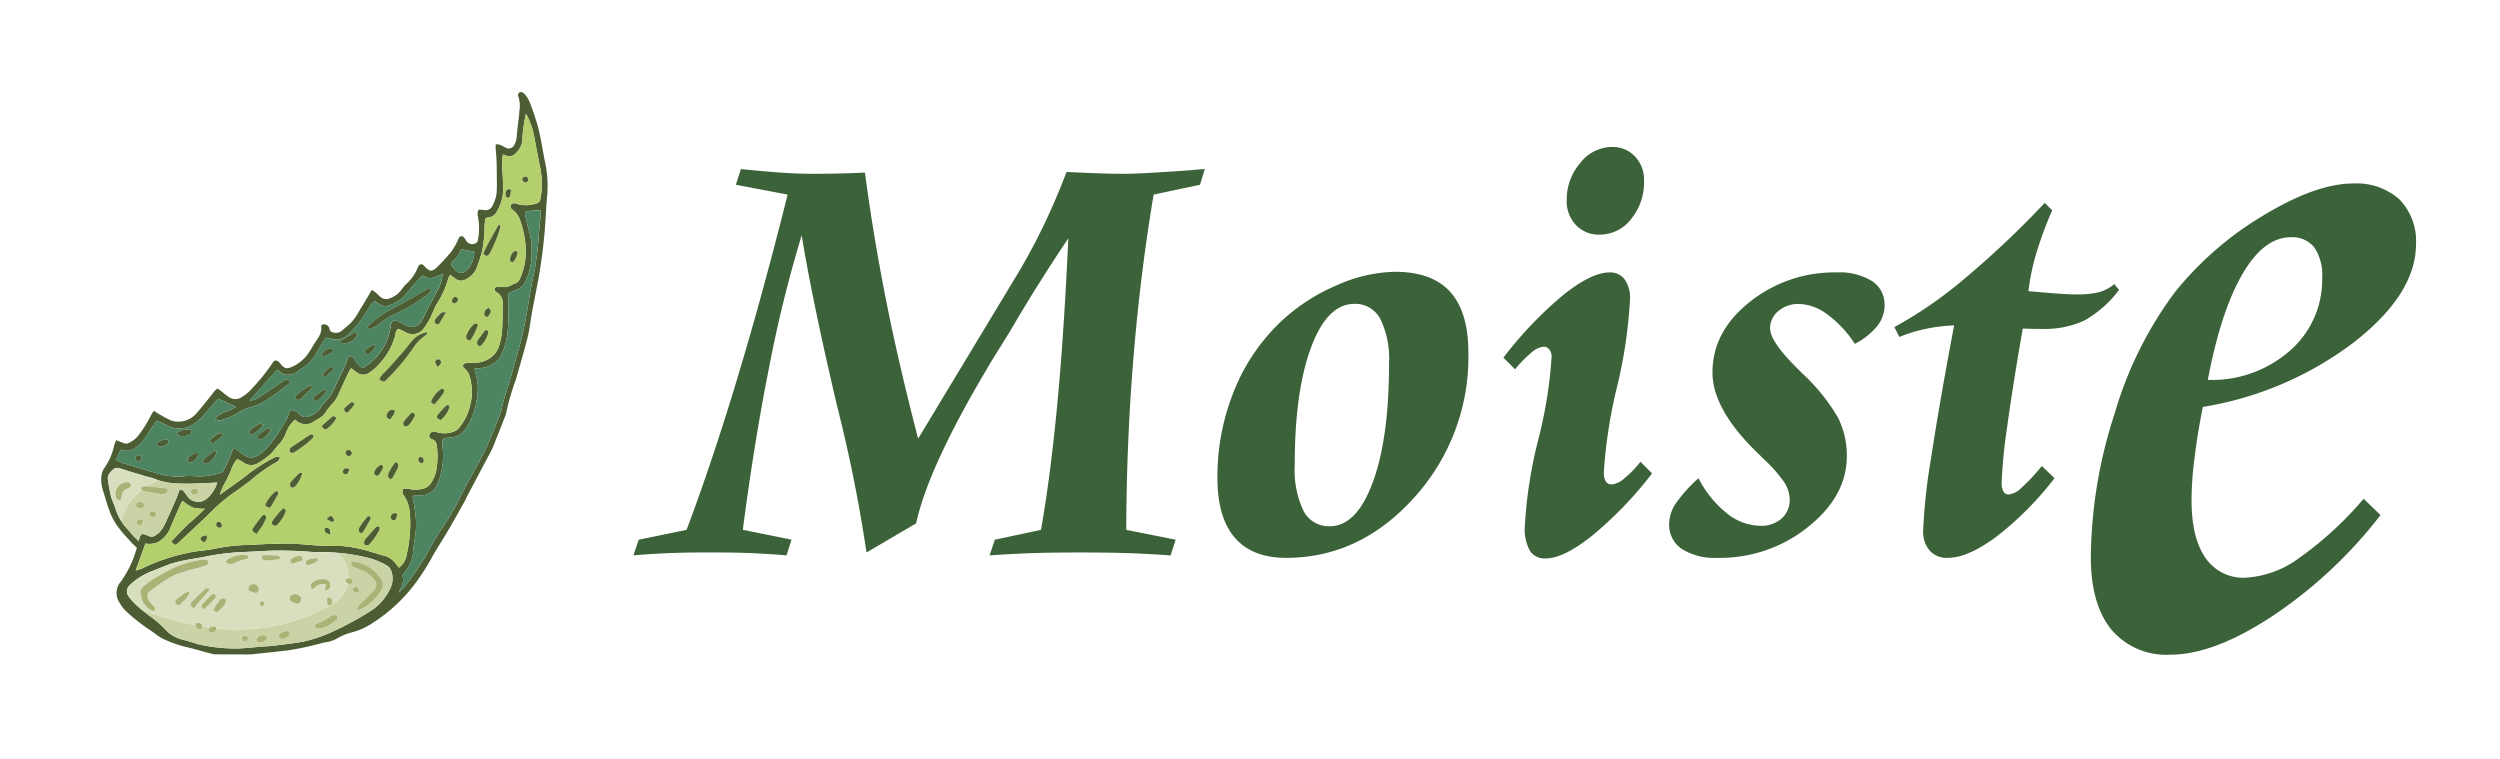
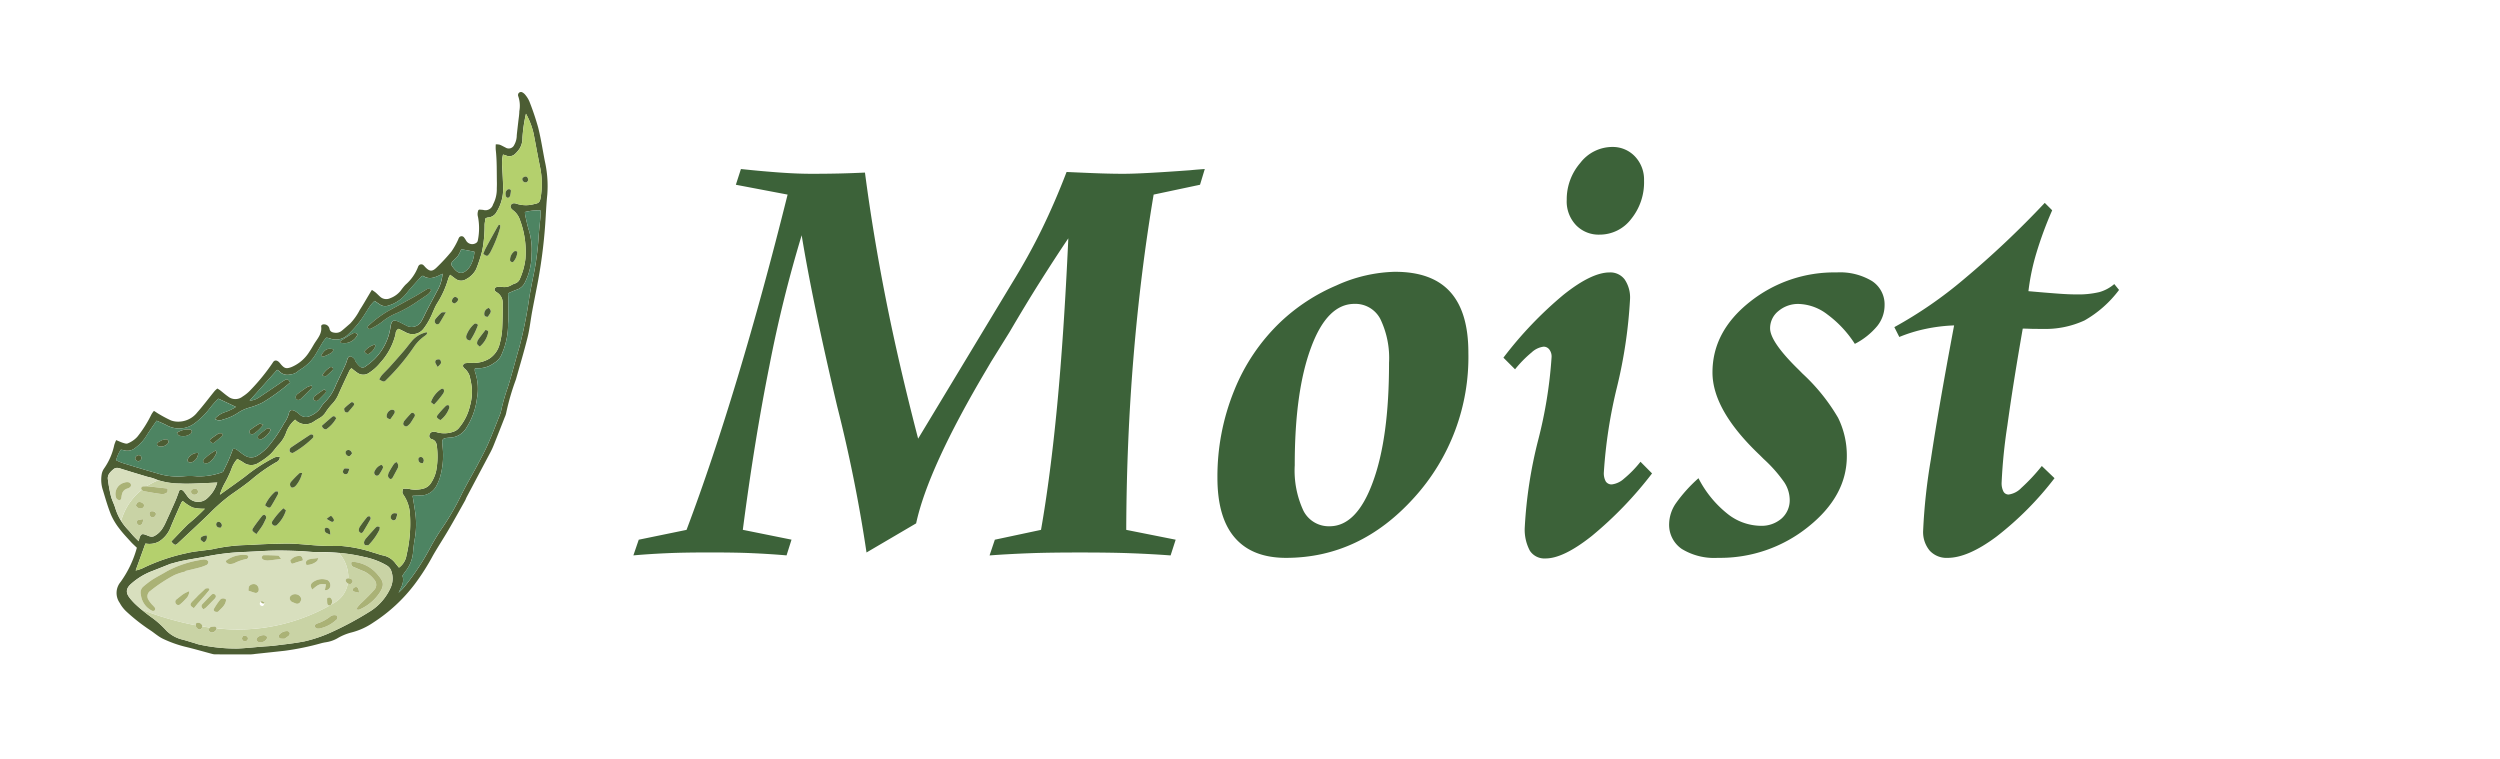
<svg xmlns="http://www.w3.org/2000/svg" id="Logo" width="314.691" height="95.51" viewBox="0 0 314.691 95.51">
  <defs>
    <style>
            .cls-1{fill:#4c5d33}.cls-2{fill:#b4d06d}.cls-3{fill:#c9d3a5}.cls-4{fill:#d8dfbe}.cls-5{fill:#4d8462}.cls-6{fill:#aab276}.cls-7{fill:#3c6239;fill-rule:evenodd}.cls-8{fill:none}
        </style>
  </defs>
  <g id="Logo_Icon" data-name="Logo Icon" transform="rotate(-21 99.062 18.36)">
    <g id="g2954">
      <path id="path2956" d="M-.807-56.889a3.928 3.928 0 0 1-1.313 1.624c-1.132.634-1.647.295-1.956-.919a.431.431 0 0 1 .228-.528c.3-.155.635-.246.913-.429a5.676 5.676 0 0 0 .7-.632l1.424.884m-52.513 18.882c-.169-.383-.29-.637-.394-.9-.115-.292-.2-.6-.321-.887a6.775 6.775 0 0 1-.538-3.144c.044-.545-.035-1.1.029-1.644a19.6 19.6 0 0 1 .395-2.079c.128-.554.595-.754 1.078-.932.458-.169.733.1 1.046.352.881.7 1.775 1.388 2.666 2.077a5.716 5.716 0 0 1 .694.514 8.513 8.513 0 0 0 2.792 1.719c1.02.468 2.113.781 3.175 1.155.385.136.774.256 1.262.416a4.265 4.265 0 0 1-1.867 1.389 1.669 1.669 0 0 1-2.281-1.186c-.06-.228-.112-.459-.192-.68a.409.409 0 0 0-.465-.313c-.322.361-.621.723-.949 1.057-.68.693-1.371 1.373-2.064 2.052a5.589 5.589 0 0 1-.651.57 2.728 2.728 0 0 1-1.365.559c-.445.034-.684-.333-.985-.578-.334-.272-.478-.249-.791.095-.068.076-.12.167-.275.388M8.83-58.756c-.1.258-.156.457-.245.641-.356.729-.734 1.447-1.082 2.18a36.188 36.188 0 0 1-2.258 4.226q-.834 1.285-1.623 2.6a54.582 54.582 0 0 1-3.437 5.441C-.9-42.257-1.92-40.792-3.034-39.4a24.25 24.25 0 0 0-1.836 2.45 3.248 3.248 0 0 1-.4.484c-.873.94-1.727 1.9-2.631 2.808-.7.7-1.459 1.355-2.21 2.008-1.087.947-2.224 1.838-3.276 2.821a31.826 31.826 0 0 1-3.475 2.822 26.248 26.248 0 0 0-2.31 1.763 30.185 30.185 0 0 1-5.041 3.609c-.283.161-.592.275-.889.41.563-.542 1.191-.985 1.223-1.834.2-.134.364-.261.543-.367a4.489 4.489 0 0 0 1.779-1.942c.263-.542.549-1.076.863-1.589a10.5 10.5 0 0 0 1.21-3.138c.141-.6.257-1.215.4-1.894.306.1.574.185.835.285a2.279 2.279 0 0 0 2.488-.446 5.894 5.894 0 0 0 .7-.735 9.789 9.789 0 0 0 1.717-3.515c.264-.94.24-1.066 1.358-.719a2.468 2.468 0 0 0 2.349-.481 8.79 8.79 0 0 0 2.494-2.9 6.559 6.559 0 0 0 .991-3.278 1.1 1.1 0 0 1 .123-.349.924.924 0 0 1 .265.045 3.281 3.281 0 0 0 2.23.164 2.218 2.218 0 0 0 1.354-.735 9.337 9.337 0 0 0 2.011-3.07c.084-.247.227-.473.321-.717.319-.831.631-1.665.941-2.5.062-.166.108-.339.172-.542.417-.013.808-.048 1.2-.031A1.734 1.734 0 0 0 3.748-51a8.03 8.03 0 0 0 2.06-3.031 8.491 8.491 0 0 0 .746-2.8c.034-.678.156-1.352.246-2.027a3.27 3.27 0 0 1 .117-.413 6.667 6.667 0 0 1 1.913.512m-38.147 6.849a1.727 1.727 0 0 1 .2.278 1.363 1.363 0 0 0 1.128.86 1.642 1.642 0 0 0 1.067-.028 3.937 3.937 0 0 1 .611-.144 5.681 5.681 0 0 0 2-.876c.563-.427 1.1-.883 1.664-1.313a5.127 5.127 0 0 1 .568-.337c.123.075.192.113.256.157s.122.1.183.149a2.136 2.136 0 0 0 2.228.319 12.623 12.623 0 0 0 2.025-1.031c.667-.411 1.275-.919 1.921-1.367a6.051 6.051 0 0 1 .712-.365c.173.245.3.434.44.622a1.172 1.172 0 0 0 .913.547A4.556 4.556 0 0 0-10.754-55c.827-.5 1.705-.912 2.565-1.356a.809.809 0 0 1 .26-.025c.574.849 1.457.738 2.389.643a4.958 4.958 0 0 1-1.45 1.818c-.688.607-1.384 1.2-2.072 1.811-.354.311-.677.66-1.049.947a1.4 1.4 0 0 1-2.086-.191c-.251-.267-.481-.557-.749-.806-.411-.383-.643-.352-.958.089a1.438 1.438 0 0 0-.122.2 7.178 7.178 0 0 1-3.351 3.089 8.582 8.582 0 0 1-1.413.466.536.536 0 0 1-.667-.28 3.209 3.209 0 0 1-.254-.729c-.033-.123.021-.278-.03-.387a.985.985 0 0 0-.35-.479c-.195-.091-.384.071-.523.252a5.361 5.361 0 0 1-.511.581c-.657.639-1.327 1.265-1.985 1.9a5.957 5.957 0 0 1-2 1.479 3.448 3.448 0 0 0-.8.489 2.859 2.859 0 0 1-1.561.489 1.148 1.148 0 0 1-1.222-.663 3.2 3.2 0 0 0-.381-.591c-.3-.357-.6-.377-.823 0a3.843 3.843 0 0 1-1.021.952 17.9 17.9 0 0 1-2.757 1.928 5.716 5.716 0 0 1-1.752.648 1.474 1.474 0 0 1-1.54-.555c-.191-.246-.347-.52-.516-.783-.138-.215-.227-.48-.587-.528-.333.362-.672.753-1.035 1.119-.386.389-.8.756-1.184 1.123a8.387 8.387 0 0 1-3.242-.65 8.9 8.9 0 0 0-1.457-.579 8.558 8.558 0 0 1-3.181-1.641c-1.2-.889-2.368-1.813-3.542-2.732a7.329 7.329 0 0 1-.6-.591 4.182 4.182 0 0 1 1.023-1.024 1.965 1.965 0 0 1 .3.175 1.557 1.557 0 0 0 1.553.239 5.141 5.141 0 0 0 1.809-.912c.621-.469 1.275-.9 1.858-1.3.359.363.688.663.979 1a3.254 3.254 0 0 0 3.348 1.03A9.684 9.684 0 0 0-39-50.4a9.688 9.688 0 0 1 1.491-.762l1.673 1.754a6.134 6.134 0 0 1-1.488.123 2.822 2.822 0 0 0-1.518.332.931.931 0 0 0 .891.44 6.135 6.135 0 0 0 2.031-.09 4.861 4.861 0 0 1 1.635-.117 9.263 9.263 0 0 0 1.8 0 25.082 25.082 0 0 0 4.135-1.108c-.061-.414-.156-.559-.416-.542a5.01 5.01 0 0 0-.765.158c-1.071.248-2.139.507-3.213.742a2.33 2.33 0 0 1-1.2-.058l4.629-2.378M-50.6-33.917c.393.044 1 .085 1.587.186 1.007.172 2 .4 3.012.572A28.989 28.989 0 0 1-41.442-32c1.189.406 2.4.762 3.577 1.187.984.354 1.949.763 2.913 1.172.7.3 1.367.665 2.071.943a24.027 24.027 0 0 1 5.316 2.687 9.213 9.213 0 0 1 2.287 2.018 1.351 1.351 0 0 1 .3.7 2.8 2.8 0 0 1-.74 2.014 6.771 6.771 0 0 1-3.764 1.982 40.243 40.243 0 0 1-4.981.646 17.81 17.81 0 0 1-3.846-.108c-1.263-.217-2.507-.556-3.754-.857-.457-.11-.9-.265-1.356-.4-1.055-.311-2.122-.586-3.162-.94a21.547 21.547 0 0 1-4.38-2.251 3.924 3.924 0 0 1-.306-.246c-.413-.319-.824-.64-1.24-.955a4.3 4.3 0 0 1-1.574-1.808 11.94 11.94 0 0 0-1.054-2.106 20.043 20.043 0 0 1-1.441-2.511 8.281 8.281 0 0 1-.359-.944c-.287-.9.124-1.324.849-1.584a8.469 8.469 0 0 1 2.843-.535c.813 0 1.625-.016 2.645-.027m1.086-2.582c.258.647.3.673.753.487 1.652-.671 3.307-1.333 4.949-2.028a22.9 22.9 0 0 1 3.384-1.254c.992-.246 1.988-.486 2.962-.794a20.625 20.625 0 0 1 3.876-.995.716.716 0 0 0 .66-.457 1.219 1.219 0 0 0-.838-.164 20.98 20.98 0 0 0-4.134.9c-1.255.354-2.521.667-3.783 1a7.463 7.463 0 0 1 1.02-1.074 13.8 13.8 0 0 0 1.481-1.4 3.655 3.655 0 0 1 1.166-.944c.2.248.4.458.555.693a1.672 1.672 0 0 0 1.789.718 8.7 8.7 0 0 0 1.737-.465c.508-.2.956-.544 1.452-.777a4.286 4.286 0 0 0 1.473-1.153 3.879 3.879 0 0 1 1.563-1.027 1.962 1.962 0 0 0 .146.294 1.8 1.8 0 0 0 1.984.773c.256-.057.515-.106.774-.14a2.24 2.24 0 0 0 1.067-.456 8.546 8.546 0 0 1 1.217-.709 3.871 3.871 0 0 0 1.007-.74c.794-.8 1.608-1.574 2.42-2.352a1.383 1.383 0 0 1 .328-.175 7.444 7.444 0 0 0 .466.781 1.27 1.27 0 0 0 1.433.55 6.021 6.021 0 0 0 1.745-.678 8.16 8.16 0 0 0 3.1-2.71.667.667 0 0 1 .571-.443c.206.223.438.469.665.721a1.736 1.736 0 0 0 2.268.394 8.554 8.554 0 0 0 1.246-.941c.529-.47.976-1.042 1.54-1.46a11.826 11.826 0 0 0 2.384-2.379 3.075 3.075 0 0 1 .386-.361c.174.277.31.5.45.714a1.16 1.16 0 0 0 1.232.524 2.9 2.9 0 0 0 1.63-.726 18.506 18.506 0 0 0 1.537-1.883 16.584 16.584 0 0 0 1.46-2.959c.115-.255.271-.492.394-.712a1.288 1.288 0 0 1 .307.01 1.309 1.309 0 0 0 1.316-.284A5.466 5.466 0 0 0 5.45-63.1c.293-.814.556-1.638.821-2.462a4.868 4.868 0 0 1 .664-1.454c.12.094.226.165.318.25a1.028 1.028 0 0 0 1.167.205 3.717 3.717 0 0 0 .747-.412 2.518 2.518 0 0 0 .81-1.139 18.57 18.57 0 0 1 1.5-2.667 9.581 9.581 0 0 1 0 2.672c-.248 1.42-.525 2.834-.756 4.257a10.335 10.335 0 0 1-1.271 3.535c-.315.547-.482.642-1.082.523a3.845 3.845 0 0 1-1.956-.751c-.215-.192-.548-.439-.84-.171-.258.236-.056.558.086.794a2.506 2.506 0 0 1 .316 1.361 11.344 11.344 0 0 1-1.1 4.791 8.8 8.8 0 0 1-1.524 2.083 1.018 1.018 0 0 1-.838.36 2.4 2.4 0 0 0-.47.027 1.691 1.691 0 0 1-1.208-.222 1.809 1.809 0 0 0-.663-.216.3.3 0 0 0-.311.418.786.786 0 0 0 .116.2 1.514 1.514 0 0 1 .211 1.568 52.685 52.685 0 0 1-1.245 3.055 9.5 9.5 0 0 1-.92 1.55 3.05 3.05 0 0 1-1.9 1.295 3.836 3.836 0 0 1-2.222-.282 5.085 5.085 0 0 0-.813-.264.334.334 0 0 0-.384.439c.041.149.151.279.191.428a2.228 2.228 0 0 1 .138.758 11.429 11.429 0 0 1-.275 1.542A6.508 6.508 0 0 1-8.263-39a6.628 6.628 0 0 1-2.225 2.072 1.481 1.481 0 0 1-.884.245 3.35 3.35 0 0 1-2.032-.715.866.866 0 0 0-.343-.182.507.507 0 0 0-.62.205.409.409 0 0 0 .062.572c.565.416.352.958.217 1.435a9.752 9.752 0 0 1-1.062 2.446 4.441 4.441 0 0 1-1.182 1.245 1.622 1.622 0 0 1-1.182.323A3.819 3.819 0 0 1-19-31.835a2.759 2.759 0 0 0-.9-.416c-.274.434-.287.437-.2.806a4.724 4.724 0 0 1-.125 2.486 17.27 17.27 0 0 1-2.242 4.659 2.343 2.343 0 0 1-1.456 1.137c-.084-.253-.164-.473-.23-.7a2.521 2.521 0 0 0-1.113-1.467c-.33-.211-.615-.491-.938-.714A17.037 17.037 0 0 0-29.7-28.3l-1.537-.6c-1.759-.681-3.387-1.66-5.168-2.291-.716-.254-1.429-.515-2.148-.759q-.929-.317-1.869-.6a21.867 21.867 0 0 0-4.47-1.172 4.851 4.851 0 0 1-.615-.132c-.92-.205-1.83-.486-2.761-.6a24.121 24.121 0 0 0-5.875-.2 5.15 5.15 0 0 1-.855-.051l2.365-2.731a2.548 2.548 0 0 0 1.667.381 3.6 3.6 0 0 0 1.907-1.025c.8-.864 1.646-1.691 2.477-2.528a.994.994 0 0 1 .253-.14 5.992 5.992 0 0 0 .876 1.22 6.339 6.339 0 0 0 1.372.686 23.553 23.553 0 0 1-2.7 1.063c-.906.4-1.8.836-2.745 1.277m-4.311-.81a13.37 13.37 0 0 1-3.446 3.273 2.158 2.158 0 0 0-1.051 2.41 4.279 4.279 0 0 0 .407 1.347 23.178 23.178 0 0 0 1.935 3.235c.234.315.424.661.647.984a4.491 4.491 0 0 0 .481.618 14.931 14.931 0 0 0 2.2 1.9c.971.663 1.907 1.377 2.86 2.067a1.56 1.56 0 0 0 .335.2q2.083.812 4.17 1.61a6.005 6.005 0 0 0 .607.166c1.188.316 2.374.636 3.564.947a33.073 33.073 0 0 0 4.651.767 5.718 5.718 0 0 1 .616.1 4.166 4.166 0 0 0 1.471.058 6.775 6.775 0 0 1 1.952-.059 8.576 8.576 0 0 0 3.038-.185 20.288 20.288 0 0 0 6.6-2.649 28.185 28.185 0 0 0 3.409-2.525c.975-.794 2-1.529 2.981-2.314 1.105-.884 2.19-1.794 3.281-2.7.12-.1.218-.228.336-.331q2.431-2.12 4.864-4.238a9.82 9.82 0 0 0 .727-.719q1.257-1.356 2.5-2.724a2.277 2.277 0 0 0 .352-.426A30.018 30.018 0 0 1-1.693-40c1.1-1.471 2.222-2.921 3.272-4.425.628-.9 1.127-1.889 1.7-2.828.7-1.14 1.418-2.265 2.117-3.4a64.863 64.863 0 0 0 3.8-7.234c.367-.812.732-1.625 1.136-2.418a14.219 14.219 0 0 0 1.223-4.05c.25-1.42.562-2.831.735-4.26a33.661 33.661 0 0 0 .142-3.44 3.4 3.4 0 0 0-.168-.925 1.212 1.212 0 0 0-.253-.474.369.369 0 0 0-.63.145.18.18 0 0 0-.021.075 3.682 3.682 0 0 1-.548 1.858c-.174.435-.419.841-.634 1.259-.252.488-.513.972-.758 1.464a2.446 2.446 0 0 1-.72 1.004.758.758 0 0 1-1.171-.1c-.183-.188-.344-.4-.539-.573a2 2 0 0 0-.442-.22 5.4 5.4 0 0 0-.242.614c-.353 1.373-.9 2.679-1.38 4.007-.089.245-.2.483-.292.727a4.067 4.067 0 0 1-1.12 1.594.99.99 0 0 1-1.414.187c-.141-.069-.283-.134-.426-.2-.021-.009-.051 0-.131.014a1.269 1.269 0 0 0-.36.794A7.578 7.578 0 0 1 .1-58.055a.441.441 0 0 1-.23.195.888.888 0 0 1-1.151-.706 2.9 2.9 0 0 0-.1-.459.382.382 0 0 0-.629-.183c-.082.063-.14.156-.22.223a9.359 9.359 0 0 1-1.27 1.042 23.3 23.3 0 0 1-2.466 1.212c-.727.311-1.02.146-1.327-.6a1.964 1.964 0 0 0-.118-.289.4.4 0 0 0-.609-.115.256.256 0 0 0-.06.05 5.632 5.632 0 0 1-2.32 1.573 7.475 7.475 0 0 0-.817.473 3.024 3.024 0 0 1-1.576.416 1.147 1.147 0 0 1-1.147-.675c-.105-.211-.2-.43-.309-.637-.085-.156-.2-.3-.325-.491-.2.149-.359.27-.519.4-.6.468-1.184.955-1.8 1.4a7.39 7.39 0 0 1-1.755 1.177c-.444.159-.885.327-1.332.474a1.13 1.13 0 0 1-.913-.1c-.269-.145-.475-.321-.424-.675a.686.686 0 0 0-.411-.772c-.184-.088-.413-.082-.465.131-.227.923-1.049 1.262-1.691 1.779-.265.213-.531.429-.811.621a4.847 4.847 0 0 1-2.84 1.008c-.678-.01-.858-.155-1.093-.8a2.921 2.921 0 0 0-.133-.369c-.191-.358-.457-.439-.761-.182a25.544 25.544 0 0 1-3.878 2.225 4.928 4.928 0 0 1-1.191.388 1.459 1.459 0 0 1-1.7-.67c-.237-.344-.429-.719-.647-1.078-.066-.109-.149-.206-.243-.336a3.042 3.042 0 0 0-.441.17c-1 .574-1.972 1.194-2.993 1.723a3.025 3.025 0 0 1-2.657.237 2.6 2.6 0 0 1-.8-.47 15.87 15.87 0 0 1-1.085-1.24c-.164-.2-.307-.411-.487-.655a2.836 2.836 0 0 0-.486.33 14.655 14.655 0 0 1-2.642 1.969A3.31 3.31 0 0 1-50.2-50c-.164.02-.371-.156-.529-.28-.221-.173-.414-.382-.674-.627a4.726 4.726 0 0 0-.446.489 8 8 0 0 1-2.3 2.33 1.834 1.834 0 0 0-.513.57 4.162 4.162 0 0 0-.562 1.949c-.081 1.072-.174 2.148-.154 3.22a8.143 8.143 0 0 0 .36 2c.2.7.486 1.382.75 2.066.123.315.282.617.446.971" class="cls-1" transform="translate(58.362 73.586)" />
    </g>
    <g id="g2958" transform="translate(3.371 2.811)">
      <path id="path2960" d="M49.488-27.507a.407.407 0 0 1-.338-.437c.008-.238.187-.287.373-.287a.292.292 0 0 1 .332.327.36.36 0 0 1-.366.4M-1.967-.709c-.318-.059-.475-.278-.43-.521A.336.336 0 0 1-2-1.508a.461.461 0 0 1 .25.582c-.029.1-.157.164-.212.217m12.524 5.771c-.229-.249-.391-.362-.454-.514a.592.592 0 0 1 .069-.421.286.286 0 0 1 .276-.057c.117.076.258.2.272.325a2.377 2.377 0 0 1-.164.667m.281-2.028c.549-.173.656-.193.7-.083a1.422 1.422 0 0 1 .121.506.232.232 0 0 1-.354.163 6.131 6.131 0 0 1-.472-.586M30.736-9.818c-.035-.269-.054-.4-.066-.522a.3.3 0 0 1 .016-.153.4.4 0 0 1 .133-.175c.156-.085.515.009.548.165a.54.54 0 0 1-.079.425 1.867 1.867 0 0 1-.553.261M24.7.816a.433.433 0 0 1-.411-.538c.028-.169.113-.3.308-.286.241.017.381.226.316.525-.026.12-.153.218-.213.3M-4-.431a.727.727 0 0 1-.63.69c-.245-.349-.288-.443-.237-.553.112-.24.335-.205.539-.205A2.163 2.163 0 0 1-4-.431m39.584-16.082c-.051-.061-.17-.141-.194-.243-.055-.236.283-.552.559-.5a.45.45 0 0 1 .261.317c.033.216-.257.41-.626.424m-19.8 14.7a3.274 3.274 0 0 1-.392.452.384.384 0 0 1-.294.009.318.318 0 0 1-.144-.508c.069-.1.2-.211.3-.206a1.919 1.919 0 0 1 .534.252m1.012-1.7a1.147 1.147 0 0 1-.375.209c-.214.034-.39-.224-.375-.484a.322.322 0 0 1 .369-.3c.233.02.407.239.382.579m2.6 9.133a3.907 3.907 0 0 1-.413.569.37.37 0 0 1-.337.042.451.451 0 0 1-.209-.291.5.5 0 0 1 .67-.5 2.335 2.335 0 0 1 .289.177M46.465-26.75c.045-.447.213-.682.532-.755a.37.37 0 0 1 .266.088.221.221 0 0 1 .045.208 3.177 3.177 0 0 1-.358.59.366.366 0 0 1-.322.1c-.087-.031-.131-.183-.163-.234m-7.031 12.32c.169.5.143.552-.523.995-.219-.069-.384-.208-.31-.449a.768.768 0 0 1 .833-.546M22.819-5.791c-.234-.183-.411-.342-.249-.61a.868.868 0 0 1 .767-.465.51.51 0 0 1 .359.214c.042.064-.027.266-.107.333a9.206 9.206 0 0 1-.769.527m22.455-14.03c.006.088.017.117.008.138a2.055 2.055 0 0 1-.892.928c-.143.082-.375-.156-.319-.321a1.338 1.338 0 0 1 .922-.864c.081-.026.2.084.281.12M19.7-.853a.322.322 0 0 1 0 .5 5.913 5.913 0 0 1-.6.49c-.221.164-.426.153-.539-.019a.392.392 0 0 1 .11-.548 1.48 1.48 0 0 1 1.03-.42m-1.659-7.686c-.054-.055-.2-.133-.212-.231-.021-.133.016-.369.1-.407a7.349 7.349 0 0 1 1.093-.381c.059-.017.194.09.225.167s.011.244-.045.279c-.33.2-.676.383-1.018.568-.02.011-.051 0-.142 0m16.15-7.337c-.528.425-.9.742-1.3 1.029a.365.365 0 0 1-.345-.038.428.428 0 0 1-.1-.345.5.5 0 0 1 .206-.316 7.509 7.509 0 0 1 .984-.474c.092-.037.235.056.552.144M24.121-4.661a1.028 1.028 0 0 1 .247-.295c.356-.21.728-.395 1.1-.575a.276.276 0 0 1 .4.121.3.3 0 0 1-.1.41c-.248.187-.488.388-.748.558a1.662 1.662 0 0 1-.5.211c-.2.052-.414-.151-.4-.43M16.5-8.339a4.109 4.109 0 0 1-1.674.834.513.513 0 0 1-.331-.619c.515-.186 1.046-.388 1.584-.569.254-.086.394.041.421.354M10.05-3.46a3.781 3.781 0 0 1-1.258 1.172c-.3.175-.591.165-.693-.011a.512.512 0 0 1 .287-.65 13.334 13.334 0 0 1 1.338-.611c.067-.028.178.051.326.1M21.615-.491a.643.643 0 0 1-.16.807c-.309.28-.631.547-.947.82-.131.113-.3.176-.415.041A.51.51 0 0 1 20 .76a1.053 1.053 0 0 1 .32-.427c.3-.256.605-.5.924-.724a1.156 1.156 0 0 1 .37-.1m6.754-5.486a3.274 3.274 0 0 1 1.8-1.085.289.289 0 0 1 .261.1.367.367 0 0 1-.026.286.59.59 0 0 1-.2.236 11.3 11.3 0 0 1-1.579.89l-.255-.429m.3 2.544c-.353-.444-.369-.565-.023-.765a13.765 13.765 0 0 1 1.328-.669.359.359 0 0 1 .336.066.362.362 0 0 1-.047.337 3.253 3.253 0 0 1-1.592 1.034M14.247 6.281c-.054-.121-.175-.263-.149-.367a.83.83 0 0 1 .289-.446c.427-.3.875-.573 1.329-.831a.347.347 0 0 1 .334.071.351.351 0 0 1-.05.339c-.475.406-.968.792-1.462 1.176-.054.042-.148.032-.287.058M36.605-10.3c-.077-.178-.2-.326-.176-.444a.755.755 0 0 1 .287-.425c.421-.292.866-.548 1.322-.831.263.175.312.265.167.479a3.119 3.119 0 0 1-1.6 1.222M4.224-1.336a4.937 4.937 0 0 1 1.794-1.139c.085-.035.221.052.333.083-.031.112-.027.265-.1.33-.408.358-.83.7-1.257 1.037-.345.273-.449.231-.77-.311m31.521-10.092c-.128-.131-.287-.223-.318-.345a.553.553 0 0 1 .107-.424 3.584 3.584 0 0 1 1.379-.981c.192-.081.356-.033.472.255a8.88 8.88 0 0 1-1.64 1.5M6.452.209a4.326 4.326 0 0 1-1.667 1.28.372.372 0 0 1-.485-.106.363.363 0 0 1 .1-.544A8.87 8.87 0 0 1 6.248-.166l.2.375M1.917 1.656c-.388-.585-.412-.644-.082-.882C2.344.408 2.886.088 3.423-.238c.076-.046.2-.018.3-.024a.384.384 0 0 1-.034.576 9.333 9.333 0 0 1-.7.625c-.331.248-.687.463-1.069.718m14.8 4.73a1.551 1.551 0 0 1-.154.313 7.5 7.5 0 0 1-1.934 1.289c-.021.013-.055.028-.074.02-.138-.057-.331-.085-.392-.189a.466.466 0 0 1 .065-.41 1.273 1.273 0 0 1 .427-.332 47.62 47.62 0 0 1 1.526-.784.543.543 0 0 1 .3-.066c.081.011.152.1.241.159M9.769-6.253c-.052-.054-.185-.131-.211-.235a.475.475 0 0 1 .1-.338.478.478 0 0 1 .268-.147c.936-.218 1.872-.434 2.813-.629a.346.346 0 0 1 .29.177.348.348 0 0 1-.136.312 11.776 11.776 0 0 1-2.987.869.944.944 0 0 1-.141-.009m34.581-17.513l.148.11a1.311 1.311 0 0 1-.138.326 16.234 16.234 0 0 1-2.223 2.4 2.035 2.035 0 0 1-.255.181c-.314.188-.347.174-.676-.293.189-.192.375-.405.587-.589.669-.579 1.347-1.147 2.025-1.717.173-.146.355-.282.533-.423m-21.03 12.797a3.232 3.232 0 0 1 .476-.367c.395-.205.811-.368 1.208-.569.816-.414 1.629-.836 2.434-1.27.484-.26.946-.56 1.429-.824a3.31 3.31 0 0 1 2.174-.375c.009.253-.194.278-.364.333a5.319 5.319 0 0 0-1.783.793 27.087 27.087 0 0 1-4.724 2.63c-.391.2-.462.152-.849-.351M-8.442-1.3C-7.5-1.746-6.6-2.178-5.7-2.582A23.552 23.552 0 0 0-3-3.644a6.34 6.34 0 0 1-1.372-.687 5.982 5.982 0 0 1-.876-1.22.994.994 0 0 0-.253.14c-.831.837-1.673 1.664-2.477 2.528a3.6 3.6 0 0 1-1.908 1.025 2.548 2.548 0 0 1-1.667-.381L-13.918.492a5.149 5.149 0 0 0 .855.051 24.121 24.121 0 0 1 5.875.2c.931.113 1.841.394 2.761.6a4.851 4.851 0 0 0 .615.132 21.867 21.867 0 0 1 4.47 1.166q.938.288 1.869.6c.719.245 1.432.506 2.148.76 1.781.635 3.408 1.613 5.167 2.299.513.2 1.022.408 1.537.6a17.036 17.036 0 0 1 3.491 2.249c.323.223.607.5.938.714a2.522 2.522 0 0 1 1.113 1.467c.066.224.146.444.23.7a2.343 2.343 0 0 0 1.456-1.137 17.271 17.271 0 0 0 2.251-4.655 4.725 4.725 0 0 0 .125-2.486c-.092-.368-.078-.372.2-.806a2.771 2.771 0 0 1 .9.416 3.814 3.814 0 0 0 1.484.481 1.622 1.622 0 0 0 1.182-.323 4.441 4.441 0 0 0 1.182-1.245 9.752 9.752 0 0 0 1.054-2.448c.135-.477.348-1.019-.217-1.435a.409.409 0 0 1-.062-.572.507.507 0 0 1 .62-.205.866.866 0 0 1 .343.182 3.35 3.35 0 0 0 2.032.715 1.483 1.483 0 0 0 .884-.245 6.624 6.624 0 0 0 2.225-2.072 6.508 6.508 0 0 0 1.016-2.028 11.43 11.43 0 0 0 .274-1.543 2.227 2.227 0 0 0-.138-.758c-.04-.149-.15-.279-.191-.428A.334.334 0 0 1 34.158-9a5.085 5.085 0 0 1 .813.264 3.836 3.836 0 0 0 2.225.282A3.05 3.05 0 0 0 39.1-9.75a9.5 9.5 0 0 0 .92-1.55c.453-1 .856-2.027 1.246-3.055a1.514 1.514 0 0 0-.212-1.563.786.786 0 0 1-.116-.2.3.3 0 0 1 .311-.418 1.8 1.8 0 0 1 .663.216 1.691 1.691 0 0 0 1.208.221 2.4 2.4 0 0 1 .47-.027 1.019 1.019 0 0 0 .838-.36 8.8 8.8 0 0 0 1.525-2.084 11.342 11.342 0 0 0 1.1-4.791 2.506 2.506 0 0 0-.316-1.361c-.142-.236-.345-.557-.086-.794.292-.267.625-.021.84.172a3.845 3.845 0 0 0 1.956.751c.6.119.767.024 1.082-.523a10.335 10.335 0 0 0 1.271-3.531c.231-1.422.508-2.837.756-4.257a9.593 9.593 0 0 0 0-2.672 18.571 18.571 0 0 0-1.5 2.667 2.518 2.518 0 0 1-.81 1.139 3.717 3.717 0 0 1-.747.412 1.028 1.028 0 0 1-1.167-.205c-.092-.086-.2-.156-.318-.251a4.868 4.868 0 0 0-.664 1.454c-.264.824-.528 1.648-.821 2.462a5.467 5.467 0 0 1-1.829 2.51 1.309 1.309 0 0 1-1.316.284 1.288 1.288 0 0 0-.307-.01c-.123.22-.28.457-.394.712a16.584 16.584 0 0 1-1.459 2.955 18.506 18.506 0 0 1-1.535 1.882 2.9 2.9 0 0 1-1.63.726 1.16 1.16 0 0 1-1.232-.524c-.141-.218-.276-.438-.45-.714a3.075 3.075 0 0 0-.389.361 11.826 11.826 0 0 1-2.388 2.38c-.564.418-1.01.991-1.54 1.46a8.553 8.553 0 0 1-1.248.941 1.736 1.736 0 0 1-2.268-.394c-.228-.251-.46-.5-.665-.721a.667.667 0 0 0-.571.443 8.16 8.16 0 0 1-3.1 2.71 6.021 6.021 0 0 1-1.745.678 1.27 1.27 0 0 1-1.433-.55 7.444 7.444 0 0 1-.466-.781 1.383 1.383 0 0 0-.328.175c-.813.778-1.627 1.555-2.42 2.352a3.871 3.871 0 0 1-1.007.74 8.544 8.544 0 0 0-1.217.709 2.24 2.24 0 0 1-1.067.456 8.42 8.42 0 0 0-.774.14 1.8 1.8 0 0 1-1.984-.773 1.963 1.963 0 0 1-.146-.294 3.879 3.879 0 0 0-1.563 1.027 4.286 4.286 0 0 1-1.467 1.154c-.5.233-.945.578-1.452.777a8.7 8.7 0 0 1-1.739.465 1.672 1.672 0 0 1-1.788-.718c-.159-.235-.355-.446-.555-.693a3.655 3.655 0 0 0-1.166.944A13.8 13.8 0 0 1 .41-5.685 7.462 7.462 0 0 0-.61-4.611c1.262-.332 2.528-.644 3.783-1a20.959 20.959 0 0 1 4.134-.9 1.219 1.219 0 0 1 .838.164.717.717 0 0 1-.66.457 20.625 20.625 0 0 0-3.875.99c-.974.308-1.97.548-2.962.794a22.9 22.9 0 0 0-3.387 1.261c-1.642.694-3.3 1.357-4.949 2.028-.457.186-.495.16-.753-.487" class="cls-2" transform="translate(13.918 35.58)" />
    </g>
    <g id="g2962" transform="translate(2.267 43.698)">
      <path id="path2964" d="M-78.273-28.808a.344.344 0 0 0 .367-.323.441.441 0 0 0-.486-.4c-.118.034-.2.188-.258.245-.007.329.126.467.378.478m1.826.86a1.3 1.3 0 0 0 .154 0c.363-.011.663-.193.667-.4 0-.229-.255-.405-.632-.431-.051 0-.1-.009-.154-.008-.348.006-.581.159-.578.377s.26.427.543.464m2.341.4a3.469 3.469 0 0 0 .465.2 4.532 4.532 0 0 0 .655-.171.414.414 0 0 0 .224-.285.443.443 0 0 0-.182-.311 1.3 1.3 0 0 0-1.184.086.312.312 0 0 0 .022.481m4.762.474a1.047 1.047 0 0 0 .443.126 4.314 4.314 0 0 0 2.139-.267.4.4 0 0 0 .321-.487.857.857 0 0 0-.845-.184 5.308 5.308 0 0 1-1.924.216.411.411 0 0 0-.336.222.5.5 0 0 0 .2.376m5.786-.323A5.839 5.839 0 0 0-60.47-28.4c1.077-.752 1.018-1.242.681-2.233a4.516 4.516 0 0 0-2.475-2.728.446.446 0 0 0 .01.731c.334.331.668.662 1.015.978a3.621 3.621 0 0 1 .83 1.489.956.956 0 0 1-.564 1.163c-.6.314-1.226.579-1.849.845a4.008 4.008 0 0 0-1.1.595c.169.081.271.175.367.17m.643-2.814a.518.518 0 0 0-.417.069.24.24 0 0 0 .012.4 5.11 5.11 0 0 0 .518.335c.144-.482.119-.71-.113-.8m-20.5-2.272c.083.158.224.292.437.2a.43.43 0 0 0 .22-.229q.434.251.874.488a.581.581 0 0 0-.254.178c-.095.158.07.425.261.5a.7.7 0 0 0 .692-.22.21.21 0 0 0 .019-.083 23.615 23.615 0 0 0 14.352 2.418.21.21 0 0 0 .1 0 .415.415 0 0 0 .057-.024q.334-.053.67-.116a3.484 3.484 0 0 0 2.269-1.625.619.619 0 0 0 .381.19c.074-.056.241-.119.286-.23.081-.2-.114-.456-.371-.54a4.686 4.686 0 0 0 .04-3.408 17.667 17.667 0 0 1 2.749 1.591 9.213 9.213 0 0 1 2.287 2.018 1.351 1.351 0 0 1 .3.7 2.8 2.8 0 0 1-.74 2.015 6.772 6.772 0 0 1-3.764 1.982 40.247 40.247 0 0 1-4.981.647 17.849 17.849 0 0 1-3.846-.108c-1.263-.217-2.507-.556-3.754-.857-.457-.111-.9-.265-1.356-.4-1.055-.311-2.122-.586-3.162-.94a21.543 21.543 0 0 1-4.38-2.251 3.921 3.921 0 0 1-.306-.246c-.413-.319-.824-.64-1.24-.955a4.3 4.3 0 0 1-1.574-1.808 11.94 11.94 0 0 0-1.054-2.106 26.674 26.674 0 0 1-.957-1.572 37.793 37.793 0 0 0 5.7 4.332.539.539 0 0 0 .046.452" class="cls-3" transform="translate(89.158 37.263)" />
    </g>
    <g id="g2966" transform="translate(1.331 39.668)">
      <path id="path2968" d="M-107.478-15.946a.363.363 0 0 0 .328.089.37.37 0 0 0 .143-.316 3.811 3.811 0 0 0-.2-.506 3.563 3.563 0 0 1-.205-.752.812.812 0 0 1 .645-.929 18.712 18.712 0 0 1 3.519-.767 8.15 8.15 0 0 1 1.484.084c0-.023.005-.046.007-.069.6.077 1.189.166 1.786.227a5.277 5.277 0 0 0 1.016.015.489.489 0 0 0 .311-.287c.03-.077-.071-.247-.159-.319a.934.934 0 0 0-.42-.194 13.614 13.614 0 0 0-4.668-.252c-.719.129-1.45.2-2.166.342a11.986 11.986 0 0 0-1.419.429.985.985 0 0 0-.578.794 2.55 2.55 0 0 0 .58 2.412m3.12.226a.349.349 0 0 0 .463.292 6.328 6.328 0 0 0 .929-.4 1.306 1.306 0 0 0 .746-.75 5.924 5.924 0 0 0-.784.077c-.353.084-.7.207-1.044.317a.379.379 0 0 0-.309.465m1.9 1.364c.868-.524 1.817-.925 2.686-1.468l-.053-.224c-.14-.03-.306-.123-.415-.079-.725.293-1.451.589-2.151.937-.406.2-.4.392-.067.834m1.081.56a2.338 2.338 0 0 0 .394-.091q.719-.315 1.429-.652c.179-.085.308-.238.219-.443a.329.329 0 0 0-.47-.148c-.478.209-.945.441-1.42.658-.332.152-.283.376-.153.676m1.254.79c.1.09.3.185.394.141.526-.261 1.152-.4 1.454-1.047a.524.524 0 0 0-.77-.217 8.6 8.6 0 0 0-1.025.714.261.261 0 0 0-.053.409m4.013-4.877a1.465 1.465 0 0 0 .464.061 5.617 5.617 0 0 1 1.636.063c.076.022.226-.093.288-.182a.282.282 0 0 0-.091-.257 3.575 3.575 0 0 0-2.707-.292c-.019.008-.027.041-.061.1 0 .286.219.422.471.507m1.55 4.488a.37.37 0 0 0 .532-.137.729.729 0 0 0-.052-.8.735.735 0 0 0-.786-.162c-.149.063-.2.137-.384.532.228.189.448.391.69.565m.354 1.877c.122-.034.218-.165.292-.227-.011-.251-.193-.423-.368-.37a.413.413 0 0 0-.239.246c-.043.159.165.392.316.351m2.1-5.418a1.483 1.483 0 0 0 .528.312c.469.143.95.248 1.6.412-.088-.27-.094-.476-.178-.515-.562-.262-1.137-.5-1.718-.714-.077-.028-.263.079-.307.169a.363.363 0 0 0 .074.336m1.453 6.246c.114.13.251.241.375.363a.46.46 0 0 0 .574.068 1.189 1.189 0 0 0 .3-.329.756.756 0 0 0-.385-.788.783.783 0 0 0-.808-.008.516.516 0 0 0-.051.694m2.035-4.433c.359.008.719.044 1.142.073.12-.46.016-.665-.383-.74a1.4 1.4 0 0 0-1.124.193c.013.479.014.467.365.474m.928 3.918c.992-.354 1.192-.353 1.844.006l-.4.634a.618.618 0 0 0 .8-.18.767.767 0 0 0-.018-.875 1.948 1.948 0 0 0-1.966-.38c-.317.164-.335.425-.268.8m.994-3.7a.753.753 0 0 0-.375.077.311.311 0 0 0-.153.166 1.414 1.414 0 0 0-.048.3 2 2 0 0 0 1.4.026c.093-.016.167-.152.322-.3-.444-.108-.791-.206-1.143-.269m-22.836-3.574c-.287-.9.124-1.324.849-1.584a8.48 8.48 0 0 1 2.843-.535c.812 0 1.625-.016 2.645-.027.393.045 1 .085 1.587.186 1.007.172 2 .4 3.012.572a28.943 28.943 0 0 1 4.56 1.164c1.189.406 2.4.762 3.578 1.187.984.354 1.949.763 2.913 1.172.7.3 1.367.665 2.071.943.868.342 1.728.7 2.567 1.1a4.687 4.687 0 0 1-.04 3.408.554.554 0 0 0-.111-.025.254.254 0 0 0-.309.254.456.456 0 0 0 .123.351 3.485 3.485 0 0 1-2.27 1.625q-.336.063-.67.116a.625.625 0 0 0 .329-.577c-.022-.265-.149-.431-.5-.341-.065.192-.154.4-.205.619a.284.284 0 0 0 .217.323 23.615 23.615 0 0 1-14.361-2.444c.005-.1-.028-.223-.076-.25a2.457 2.457 0 0 0-.585-.15.533.533 0 0 1-.056.03q-.441-.236-.874-.488a.369.369 0 0 0 .008-.276.562.562 0 0 0-.575-.36.642.642 0 0 0-.137.218 37.825 37.825 0 0 1-5.7-4.332 14.131 14.131 0 0 1-.485-.94 8.271 8.271 0 0 1-.359-.944" class="cls-4" transform="translate(109.622 20.627)" />
    </g>
    <g id="g2970" transform="translate(6.049 17.207)">
      <path id="path2972" d="M-192.168-30.637c-.2-.163-.358-.354-.208-.6a.519.519 0 0 1 .395-.159.33.33 0 0 1 .322.374c-.014.312-.277.33-.509.382m25.434-1.81a2.887 2.887 0 0 1 1.366-.62c.056-.019.2.082.228.156a.288.288 0 0 1-.065.268 7.547 7.547 0 0 1-1.059.436c-.1.029-.247-.12-.47-.24m7.581-1.277c.01.1.039.169.016.2a1.868 1.868 0 0 1-1.05.622c-.257.057-.351-.045-.5-.457a2.526 2.526 0 0 1 1.536-.362m-5.086-1.307c-.1.3-.381.329-.625.365a5.228 5.228 0 0 1-.908.037c-.063 0-.123-.13-.185-.2.68-.591 1.127-.637 1.718-.2m-24.177 2.946a3.279 3.279 0 0 1 .486.093.314.314 0 0 1 .074.513 1.115 1.115 0 0 1-1.3-.067.269.269 0 0 1 .085-.446 5.239 5.239 0 0 1 .654-.093m3.635 3.132a1.3 1.3 0 0 1-1.133.809.624.624 0 0 1-.3-.079c-.179-.087-.243-.351-.09-.456a1.4 1.4 0 0 1 1.518-.274m3.262-1.367c.15.045.252.065.346.1.109.047.136.29.028.331-.457.175-.918.345-1.389.473-.073.02-.249-.168-.3-.292-.072-.171.055-.3.222-.344.375-.1.754-.189 1.094-.273m6.322 1.923a2.553 2.553 0 0 1-1.477.687.217.217 0 0 1-.152-.02c-.1-.069-.279-.162-.272-.23a.479.479 0 0 1 .216-.353c.389-.149.8-.251 1.2-.367.206-.059.354.018.487.283m6.368-1.6c.077-.116.134-.318.247-.355a13.913 13.913 0 0 1 1.421-.365c.055-.011.185.115.2.192a.293.293 0 0 1-.128.244c-.371.186-.756.346-1.133.521-.267.124-.444.014-.605-.238m-7.031.66a4.565 4.565 0 0 1-1.648.661c-.092.019-.3-.147-.321-.256a.419.419 0 0 1 .178-.37 9.9 9.9 0 0 1 1.362-.311c.1-.016.226.14.428.276m-10.533-2.929a2.419 2.419 0 0 1 1.7.2c.075.042.169.178.149.237a.435.435 0 0 1-.228.273 1.557 1.557 0 0 1-1.465-.3c-.079-.065-.086-.218-.154-.407m3.8 3.819c-.03.189-.015.288-.057.333a2.588 2.588 0 0 1-1.225.76.858.858 0 0 1-.457-.011.407.407 0 0 1-.248-.25.358.358 0 0 1 .146-.309 6.481 6.481 0 0 1 1.842-.523m19.458-7.078c.048-.055.088-.144.144-.156.581-.122 1.161-.25 1.747-.336a.458.458 0 0 1 .534.339 1.817 1.817 0 0 1-2.425.153m-5.251 3.788c-.049.144-.054.256-.1.277q-.884.4-1.781.781a.64.64 0 0 1-.306.03.334.334 0 0 1-.226-.485.612.612 0 0 1 .287-.246c.5-.147 1-.284 1.508-.39a2.5 2.5 0 0 1 .619.033m18.356-5.871a1.43 1.43 0 0 1-.83.439c-.357.086-.713.172-1.073.243a16.231 16.231 0 0 1-3.176.5 7.039 7.039 0 0 0-2.231.388 8.578 8.578 0 0 1-1.462.26.333.333 0 0 1-.424-.277c.044-.045.084-.122.146-.146a13.852 13.852 0 0 1 3.076-.864c1.245-.17 2.491-.327 3.734-.5.544-.077 1.081-.2 1.623-.284a.491.491 0 0 1 .6.248m-21.72 2.45l-4.629 2.378a2.33 2.33 0 0 0 1.2.058c1.074-.235 2.142-.494 3.213-.742a4.975 4.975 0 0 1 .765-.158c.261-.018.356.128.416.542a25.113 25.113 0 0 1-4.135 1.108 9.262 9.262 0 0 1-1.8 0 4.861 4.861 0 0 0-1.635.116 6.127 6.127 0 0 1-2.031.09.931.931 0 0 1-.891-.44 2.822 2.822 0 0 1 1.518-.332 6.134 6.134 0 0 0 1.488-.123l-1.673-1.755a9.717 9.717 0 0 0-1.491.762 9.684 9.684 0 0 1-2.441 1.061 3.254 3.254 0 0 1-3.348-1.03c-.291-.332-.619-.632-.979-1-.583.406-1.236.833-1.858 1.3a5.141 5.141 0 0 1-1.809.912 1.558 1.558 0 0 1-1.553-.239 1.965 1.965 0 0 0-.3-.175 4.181 4.181 0 0 0-1.023 1.023 7.332 7.332 0 0 0 .6.591c1.174.919 2.345 1.843 3.542 2.732a8.558 8.558 0 0 0 3.181 1.641 8.9 8.9 0 0 1 1.457.579 8.387 8.387 0 0 0 3.242.65c.388-.367.8-.733 1.184-1.123.363-.366.7-.757 1.035-1.119.36.048.448.313.587.528.169.263.325.537.516.783a1.474 1.474 0 0 0 1.54.555 5.724 5.724 0 0 0 1.752-.648 17.937 17.937 0 0 0 2.757-1.928 3.842 3.842 0 0 0 1.021-.952c.219-.38.522-.361.823 0a3.184 3.184 0 0 1 .381.591 1.147 1.147 0 0 0 1.222.663 2.856 2.856 0 0 0 1.551-.486 3.448 3.448 0 0 1 .8-.489 5.956 5.956 0 0 0 2-1.479c.658-.637 1.328-1.264 1.985-1.9a5.363 5.363 0 0 0 .511-.581c.139-.181.329-.343.523-.252a.985.985 0 0 1 .35.479c.052.109 0 .264.03.387a3.2 3.2 0 0 0 .254.729.536.536 0 0 0 .667.28 8.553 8.553 0 0 0 1.413-.466 7.177 7.177 0 0 0 3.351-3.089 1.473 1.473 0 0 1 .122-.2c.315-.441.547-.472.958-.089.267.25.5.539.749.806a1.4 1.4 0 0 0 2.086.191c.372-.286.7-.635 1.049-.947.688-.606 1.385-1.2 2.072-1.81a4.957 4.957 0 0 0 1.45-1.819c-.932.095-1.815.206-2.389-.643a.827.827 0 0 0-.26.025c-.859.444-1.738.857-2.565 1.356a4.556 4.556 0 0 1-2.643.561 1.172 1.172 0 0 1-.913-.547c-.135-.188-.267-.377-.44-.622a6 6 0 0 0-.712.365c-.646.448-1.254.956-1.921 1.367a12.647 12.647 0 0 1-2.025 1.031 2.136 2.136 0 0 1-2.228-.319c-.061-.05-.12-.1-.183-.149s-.132-.082-.256-.157a5.125 5.125 0 0 0-.568.337c-.561.43-1.1.886-1.664 1.312a5.676 5.676 0 0 1-2 .877 3.973 3.973 0 0 0-.611.143 1.644 1.644 0 0 1-1.067.028 1.362 1.362 0 0 1-1.128-.86 1.73 1.73 0 0 0-.2-.278" class="cls-5" transform="translate(194.752 39.629)" />
    </g>
    <g id="g2974" transform="translate(33.259 14.318)">
      <path id="path2976" d="M33.933-1.744a6.667 6.667 0 0 0-1.913-.512 3.27 3.27 0 0 0-.117.413c-.09.675-.212 1.349-.246 2.027a8.491 8.491 0 0 1-.746 2.8 8.03 8.03 0 0 1-2.06 3.031 1.735 1.735 0 0 1-1.283.488c-.39-.017-.781.018-1.2.031-.064.2-.11.376-.172.542-.311.834-.622 1.668-.941 2.5-.094.244-.237.47-.321.717a9.338 9.338 0 0 1-2.011 3.07 2.218 2.218 0 0 1-1.354.735 3.281 3.281 0 0 1-2.23-.164.924.924 0 0 0-.265-.045 1.1 1.1 0 0 0-.123.349 6.559 6.559 0 0 1-.991 3.278 8.79 8.79 0 0 1-2.494 2.9 2.468 2.468 0 0 1-2.349.476c-1.118-.347-1.093-.221-1.358.719a9.789 9.789 0 0 1-1.715 3.511 5.87 5.87 0 0 1-.7.735 2.279 2.279 0 0 1-2.488.446c-.26-.1-.529-.182-.835-.285-.142.679-.258 1.289-.4 1.894a10.5 10.5 0 0 1-1.21 3.138c-.314.513-.6 1.047-.863 1.589a4.486 4.486 0 0 1-1.781 1.941c-.179.107-.346.234-.543.368C1.191 35.8.563 36.239 0 36.782c.3-.135.607-.249.889-.41a30.185 30.185 0 0 0 5.041-3.609A26.311 26.311 0 0 1 8.241 31a31.787 31.787 0 0 0 3.475-2.821c1.052-.983 2.189-1.874 3.276-2.821.75-.653 1.508-1.3 2.21-2.008.9-.908 1.759-1.868 2.631-2.808a3.25 3.25 0 0 0 .4-.484 24.244 24.244 0 0 1 1.836-2.45c1.114-1.388 2.132-2.853 3.219-4.265A54.584 54.584 0 0 0 28.724 7.9q.786-1.315 1.623-2.6a36.188 36.188 0 0 0 2.258-4.226c.348-.733.726-1.451 1.082-2.18.09-.184.148-.383.245-.641" class="cls-5" transform="translate(0 2.256)" />
    </g>
    <g id="g2978" transform="translate(3.895 29.3)">
      <path id="path2980" d="M-47.155-14.97a.443.443 0 0 0 .411.006 2.311 2.311 0 0 0 .391-.509c-.271-.053-.44-.1-.611-.116a.27.27 0 0 0-.333.234.5.5 0 0 0 .142.385m1.521-2.159a.65.65 0 0 0-.63-.576c-.144.023-.264.193-.352.261a.621.621 0 0 0 .586.621.385.385 0 0 0 .4-.306m.519 1.879a.424.424 0 0 0 .481-.306c.041-.2-.145-.407-.429-.472-.2-.045-.293.072-.337.237-.076.286.048.512.286.541m6.03-.758a.358.358 0 0 0 .412-.362c-.006-.227-.143-.352-.41-.38s-.445.1-.458.307a.438.438 0 0 0 .456.434m-6.14-2.978a.512.512 0 0 0 .22.277c.649.393 1.3.791 1.969 1.142a.989.989 0 0 0 .675.025c.112-.034.161-.28.237-.426-.8-.411-1.536-.8-2.279-1.177-.028-.014-.059-.025-.088-.037a7.954 7.954 0 0 1 1.63-.182 10.349 10.349 0 0 0 2.4 1.354c1.02.468 2.113.781 3.175 1.155.385.136.774.256 1.262.416a4.265 4.265 0 0 1-1.867 1.389 1.669 1.669 0 0 1-2.281-1.186c-.06-.228-.112-.459-.193-.68a.408.408 0 0 0-.465-.313c-.322.361-.621.723-.949 1.057-.68.693-1.371 1.373-2.065 2.052a5.586 5.586 0 0 1-.65.57 2.729 2.729 0 0 1-1.365.559c-.445.034-.684-.333-.986-.578-.334-.272-.478-.249-.79.094-.068.076-.119.167-.275.388-.169-.383-.29-.637-.394-.9-.115-.293-.2-.6-.321-.887a7.752 7.752 0 0 1-.428-1.4 7.652 7.652 0 0 1 3.828-2.711" class="cls-3" transform="translate(49.053 19.364)" />
    </g>
    <g id="g2982" transform="translate(3.766 25.941)">
      <path id="path2984" d="M-15.116-7.2c-.077-.011-.156-.011-.233-.016a1.456 1.456 0 0 0-1.538 1.465.558.558 0 0 0 .236.354c.155.1.291-.014.377-.164.065-.113.124-.229.2-.337a.949.949 0 0 1 .908-.481c.423.023.582-.094.619-.311.043-.25-.179-.453-.564-.509m2.129 1.356c-.169-.054-.348-.175-.5.016a.271.271 0 0 0-.026.253 7.657 7.657 0 0 0-3.828 2.711 6.2 6.2 0 0 1-.11-1.74c.044-.545-.035-1.1.029-1.644a19.461 19.461 0 0 1 .395-2.08c.129-.554.595-.754 1.078-.932.458-.169.733.1 1.046.352.881.7 1.775 1.388 2.666 2.077a5.716 5.716 0 0 1 .694.514 4.537 4.537 0 0 0 .393.364 7.975 7.975 0 0 0-1.63.182c-.067-.027-.137-.05-.206-.073" class="cls-4" transform="translate(17.472 9.308)" />
    </g>
    <g id="g2986" transform="translate(54.268 15.813)">
      <path id="path2988" d="M3.287-3.011l-1.425-.884a5.676 5.676 0 0 1-.7.632c-.279.182-.615.274-.913.429a.431.431 0 0 0-.228.528c.309 1.214.824 1.553 1.956.919a3.928 3.928 0 0 0 1.31-1.624" class="cls-5" transform="translate(0 3.895)" />
    </g>
    <g id="g2990" transform="translate(40.606 23.958)">
      <path id="path2992" d="M-34.026-11.784c.387.5.458.552.849.351a27.085 27.085 0 0 0 4.724-2.63 5.313 5.313 0 0 1 1.783-.793c.169-.055.373-.08.364-.333a3.31 3.31 0 0 0-2.174.375c-.483.263-.945.564-1.429.824-.806.434-1.619.855-2.434 1.269-.4.2-.813.364-1.208.569a3.255 3.255 0 0 0-.476.368" class="cls-1" transform="translate(34.026 15.243)" />
    </g>
    <g id="g2994" transform="translate(58.491 14.625)">
      <path id="path2996" d="M2.491 0c-.178.141-.359.277-.533.423C1.281.992.6 1.561-.067 2.14c-.212.183-.4.4-.587.589.33.467.362.481.676.293a2.032 2.032 0 0 0 .255-.181A16.22 16.22 0 0 0 2.5.436 1.309 1.309 0 0 0 2.639.11L2.491 0" class="cls-1" transform="translate(.653)" />
    </g>
    <g id="g2998" transform="translate(26.841 30.788)">
      <path id="path3000" d="M-14.192-4.6a.9.9 0 0 0 .141.009 11.774 11.774 0 0 0 2.987-.869.349.349 0 0 0 .137-.312.346.346 0 0 0-.29-.177c-.941.2-1.878.411-2.813.629a.478.478 0 0 0-.268.147.475.475 0 0 0-.1.338c.026.1.159.181.211.235" class="cls-1" transform="translate(14.409 5.952)" />
    </g>
    <g id="g3002" transform="translate(31.429 44.616)">
      <path id="path3004" d="M2.58-.551C2.49-.613 2.42-.7 2.339-.71a.544.544 0 0 0-.3.066A59.17 59.17 0 0 0 .517.14 1.274 1.274 0 0 0 .09.472a.465.465 0 0 0-.065.41c.061.1.254.133.392.189.019.008.053-.007.074-.02A7.5 7.5 0 0 0 2.425-.238a1.547 1.547 0 0 0 .155-.313" class="cls-1" transform="translate(0 .712)" />
    </g>
    <g id="g3006" transform="translate(18.894 38.126)">
      <path id="path3008" d="M-8.131-6.547c.383-.254.738-.47 1.069-.717.249-.186.469-.414.7-.625a.385.385 0 0 0 .034-.576c-.1.006-.221-.022-.3.024-.536.326-1.079.646-1.587 1.012-.33.238-.306.3.082.882" class="cls-1" transform="translate(8.443 8.469)" />
    </g>
    <g id="g3010" transform="translate(21.503 38.225)">
      <path id="path3012" d="M2.238-1.279l-.2-.375A8.861 8.861 0 0 0 .184-.649a.363.363 0 0 0-.1.544A.372.372 0 0 0 .571 0a4.33 4.33 0 0 0 1.667-1.279" class="cls-1" transform="translate(0 1.655)" />
    </g>
    <g id="g3014" transform="translate(52.706 25.177)">
      <path id="path3016" d="M-6.9-6.088a8.88 8.88 0 0 0 1.64-1.5c-.116-.288-.28-.336-.472-.255a3.578 3.578 0 0 0-1.379.981.554.554 0 0 0-.107.424c.03.123.189.214.318.346" class="cls-1" transform="translate(7.229 7.875)" />
    </g>
    <g id="g3018" transform="translate(21.512 35.908)">
      <path id="path3020" d="M-9.373-3.907c.32.542.424.584.77.311.427-.336.849-.679 1.257-1.037.074-.065.069-.218.1-.33-.112-.031-.248-.118-.333-.083a4.937 4.937 0 0 0-1.794 1.139" class="cls-1" transform="translate(9.373 5.053)" />
    </g>
    <g id="g3022" transform="translate(53.714 26.393)">
      <path id="path3024" d="M-7.221-5.793a3.115 3.115 0 0 0 1.6-1.222c.145-.213.1-.3-.167-.479-.456.283-.9.54-1.322.831a.757.757 0 0 0-.287.425c-.025.117.1.266.176.444" class="cls-1" transform="translate(7.401 7.493)" />
    </g>
    <g id="g3026" transform="translate(31.383 43.01)">
      <path id="path3028" d="M-7.9-5.663c.139-.026.233-.016.287-.058.493-.384.986-.77 1.462-1.176a.35.35 0 0 0 .054-.339.346.346 0 0 0-.334-.071c-.454.258-.9.531-1.329.831a.828.828 0 0 0-.289.446c-.027.1.1.246.149.367" class="cls-1" transform="translate(8.048 7.326)" />
    </g>
    <g id="g3030" transform="translate(45.684 33.505)">
      <path id="path3032" d="M-7.058-4.953a3.255 3.255 0 0 0 1.592-1.034.362.362 0 0 0 .047-.337.358.358 0 0 0-.336-.066 13.764 13.764 0 0 0-1.328.669c-.345.2-.33.321.025.768" class="cls-1" transform="translate(7.334 6.406)" />
    </g>
    <g id="g3034" transform="translate(45.657 31.323)">
      <path id="path3036" d="M-9.175-3.718l.255.429a11.32 11.32 0 0 0 1.579-.89.589.589 0 0 0 .2-.236.365.365 0 0 0 .028-.285.288.288 0 0 0-.26-.1 3.272 3.272 0 0 0-1.8 1.085" class="cls-1" transform="translate(9.175 4.81)" />
    </g>
    <g id="g3038" transform="translate(37.275 37.9)">
      <path id="path3040" d="M1.3 0a1.152 1.152 0 0 0-.37.1A12.2 12.2 0 0 0 0 .824a1.058 1.058 0 0 0-.32.427.51.51 0 0 0 .091.418c.114.135.285.072.416-.041.316-.273.638-.54.947-.82A.643.643 0 0 0 1.3 0" class="cls-1" transform="translate(.331)" />
    </g>
    <g id="g3042" transform="translate(25.346 34.826)">
      <path id="path3044" d="M1.992-.361c-.149-.049-.26-.128-.326-.1A13.267 13.267 0 0 0 .328.148.512.512 0 0 0 .041.8c.1.177.392.186.693.011A3.781 3.781 0 0 0 1.992-.361" class="cls-1" transform="translate(0 .467)" />
    </g>
    <g id="g3046" transform="translate(31.777 29.672)">
      <path id="path3048" d="M2.017-1.3c-.027-.313-.167-.44-.421-.355-.538.181-1.069.383-1.584.57a.513.513 0 0 0 .331.619A4.109 4.109 0 0 0 2.017-1.3" class="cls-1" transform="translate(0 1.678)" />
    </g>
    <g id="g3050" transform="translate(41.408 32.82)">
      <path id="path3052" d="M-7.888-3.1c-.011.28.2.482.4.43a1.669 1.669 0 0 0 .5-.211c.26-.17.5-.371.748-.558a.3.3 0 0 0 .1-.41.276.276 0 0 0-.4-.121c-.372.181-.744.365-1.1.575a1.036 1.036 0 0 0-.247.295" class="cls-1" transform="translate(7.889 4.01)" />
    </g>
    <g id="g3054" transform="translate(49.733 22.366)">
      <path id="path3056" d="M1.747-.518C1.43-.606 1.288-.7 1.2-.662a7.55 7.55 0 0 0-.984.474A.5.5 0 0 0 0 .128a.428.428 0 0 0 .1.345.364.364 0 0 0 .351.037c.4-.287.768-.6 1.3-1.029" class="cls-1" transform="translate(0 .67)" />
    </g>
    <g id="g3058" transform="translate(35.113 28.835)">
      <path id="path3060" d="M-5.156-3.476c.091 0 .121.007.142 0 .342-.185.688-.363 1.018-.568.056-.035.077-.2.045-.279s-.166-.184-.225-.167a7.281 7.281 0 0 0-1.093.381c-.083.038-.12.274-.1.407.015.1.158.176.212.231" class="cls-1" transform="translate(5.374 4.496)" />
    </g>
    <g id="g3062" transform="translate(35.783 37.538)">
      <path id="path3064" d="M.7 0A1.479 1.479 0 0 0-.329.418a.391.391 0 0 0-.11.548c.113.173.318.184.539.02A5.949 5.949 0 0 0 .7.5a.322.322 0 0 0 0-.5" class="cls-1" transform="translate(.509 .003)" />
    </g>
    <g id="g3066" transform="translate(61.352 18.446)">
      <path id="path3068" d="M1.161-.421c-.077-.035-.2-.145-.281-.12a1.339 1.339 0 0 0-.922.864C-.1.489.134.726.277.644a2.054 2.054 0 0 0 .891-.928c.009-.02 0-.05-.008-.138" class="cls-1" transform="translate(.051 .545)" />
    </g>
    <g id="g3070" transform="translate(39.795 31.525)">
      <path id="path3072" d="M-3.605-3.663a9.281 9.281 0 0 0 .769-.527c.08-.067.149-.269.107-.334a.512.512 0 0 0-.359-.214.869.869 0 0 0-.767.465c-.162.268.015.427.249.61" class="cls-1" transform="translate(3.917 4.738)" />
    </g>
    <g id="g3074" transform="translate(55.872 23.958)">
      <path id="path3076" d="M.464 0A.768.768 0 0 0-.37.546c-.074.241.091.38.31.449C.606.552.633.5.464 0" class="cls-1" transform="translate(.387)" />
    </g>
    <g id="g3078" transform="translate(63.753 10.883)">
      <path id="path3080" d="M-3.762-2.585c.032.051.076.2.163.234a.365.365 0 0 0 .322-.1 3.161 3.161 0 0 0 .358-.59.221.221 0 0 0-.045-.208.37.37 0 0 0-.266-.091c-.318.073-.487.308-.532.755" class="cls-1" transform="translate(3.762 3.344)" />
    </g>
    <g id="g3082" transform="translate(35.715 43.796)">
      <path id="path3084" d="M.965-.71a2.4 2.4 0 0 0-.289-.176.5.5 0 0 0-.67.5.452.452 0 0 0 .209.286.372.372 0 0 0 .337-.04 3.914 3.914 0 0 0 .413-.57" class="cls-1" transform="translate(0 .918)" />
    </g>
    <g id="g3086" transform="translate(33.329 34.291)">
      <path id="path3088" d="M.741-1.977c.025-.34-.15-.559-.382-.579a.322.322 0 0 0-.368.3c-.015.26.162.518.375.484a1.141 1.141 0 0 0 .375-.208" class="cls-1" transform="translate(.011 2.558)" />
    </g>
    <g id="g3090" transform="translate(32.166 36.322)">
      <path id="path3092" d="M.9-.858a1.919 1.919 0 0 0-.532-.252c-.1-.006-.226.11-.3.206A.318.318 0 0 0 .216-.4.384.384 0 0 0 .51-.406 3.275 3.275 0 0 0 .9-.858" class="cls-1" transform="translate(0 1.11)" />
    </g>
    <g id="g3094" transform="translate(52.672 21.131)">
      <path id="path3096" d="M-2.571-2.548c.37-.014.66-.208.626-.424a.45.45 0 0 0-.261-.317c-.277-.054-.615.263-.559.5.024.1.143.183.194.243" class="cls-1" transform="translate(2.771 3.296)" />
    </g>
    <g id="g3098" transform="translate(12.402 37.89)">
      <path id="path3100" d="M.886-.241A2.177 2.177 0 0 0 .558-.31C.354-.31.131-.344.019-.1-.032.006.011.1.256.449a.726.726 0 0 0 .63-.69" class="cls-1" transform="translate(0 .311)" />
    </g>
    <g id="g3102" transform="translate(41.568 38.383)">
      <path id="path3104" d="M-.59-2.809c.06-.081.187-.179.213-.3.065-.3-.076-.508-.316-.525-.194-.013-.279.117-.307.286a.433.433 0 0 0 .411.538" class="cls-1" transform="translate(1.009 3.633)" />
    </g>
    <g id="g3106" transform="translate(47.956 27.69)">
      <path id="path3108" d="M-2.77-3.008a1.875 1.875 0 0 0 .553-.261.543.543 0 0 0 .079-.425c-.033-.156-.392-.25-.548-.165a.4.4 0 0 0-.134.176.3.3 0 0 0-.016.153c.011.127.031.253.066.522" class="cls-1" transform="translate(2.838 3.891)" />
    </g>
    <g id="g3110" transform="translate(28.131 41.274)">
      <path id="path3112" d="M-3.639-.516a6.179 6.179 0 0 0 .472.586.232.232 0 0 0 .354-.163A1.416 1.416 0 0 0-2.934-.6c-.049-.11-.156-.09-.7.083" class="cls-1" transform="translate(3.639 .667)" />
    </g>
    <g id="g3114" transform="translate(27.379 42.446)">
      <path id="path3116" d="M-.26-3.432A2.379 2.379 0 0 0-.1-4.1c-.014-.121-.156-.249-.272-.325a.286.286 0 0 0-.276.057.592.592 0 0 0-.069.421c.063.153.224.265.454.514" class="cls-1" transform="translate(.732 4.439)" />
    </g>
    <g id="g3118" transform="translate(14.885 36.872)">
      <path id="path3120" d="M-.6-2.761c.055-.053.183-.12.211-.217a.461.461 0 0 0-.25-.582.336.336 0 0 0-.391.278c-.045.242.111.462.43.521" class="cls-1" transform="translate(1.036 3.571)" />
    </g>
    <g id="g3122" transform="translate(66.438 10.161)">
      <path id="path3124" d="M-1.277-2.466a.36.36 0 0 0 .366-.4.292.292 0 0 0-.332-.327c-.186 0-.365.049-.373.287a.407.407 0 0 0 .338.437" class="cls-1" transform="translate(1.615 3.189)" />
    </g>
    <g id="g3126" transform="translate(2.81 40.253)">
      <path id="path3128" d="M-7.356-3.164c.6.077 1.189.166 1.785.227a5.28 5.28 0 0 0 1.016.015.488.488 0 0 0 .311-.287c.031-.077-.071-.247-.159-.319a.929.929 0 0 0-.42-.194 13.613 13.613 0 0 0-4.668-.252c-.719.129-1.45.2-2.166.342a11.925 11.925 0 0 0-1.419.429.985.985 0 0 0-.578.794A2.551 2.551 0 0 0-13.074 0a.362.362 0 0 0 .328.089.369.369 0 0 0 .146-.314 3.732 3.732 0 0 0-.2-.506 3.584 3.584 0 0 1-.205-.752.812.812 0 0 1 .645-.929 18.74 18.74 0 0 1 3.519-.767 8.152 8.152 0 0 1 1.477.079c0-.023 0-.046.007-.069" class="cls-6" transform="translate(13.739 4.093)" />
    </g>
    <g id="g3130" transform="translate(27.5 47.597)">
      <path id="path3132" d="M-10.2 0a.446.446 0 0 0 .01.731c.334.331.667.662 1.015.978A3.617 3.617 0 0 1-8.349 3.2a.955.955 0 0 1-.562 1.16c-.6.314-1.226.579-1.849.846a4.012 4.012 0 0 0-1.1.595c.169.081.271.175.367.169a5.836 5.836 0 0 0 3.084-1.01c1.077-.753 1.018-1.242.68-2.233A4.514 4.514 0 0 0-10.2 0" class="cls-6" transform="translate(11.864)" />
    </g>
    <g id="g3134" transform="translate(21.877 53.039)">
      <path id="path3136" d="M3.076-.757a.857.857 0 0 0-.845-.184 5.309 5.309 0 0 1-1.923.216.41.41 0 0 0-.337.225.5.5 0 0 0 .2.376A1.05 1.05 0 0 0 .617 0a4.316 4.316 0 0 0 2.138-.269.4.4 0 0 0 .321-.487" class="cls-6" transform="translate(.03 .979)" />
    </g>
    <g id="g3138" transform="translate(8.252 44.155)">
      <path id="path3140" d="M2.647-.31c-.14-.03-.306-.123-.415-.079C1.506-.1.78.2.081.548c-.406.2-.4.392-.068.834C.881.858 1.83.457 2.7-.085L2.647-.31" class="cls-6" transform="translate(.232 .401)" />
    </g>
    <g id="g3142" transform="translate(23.234 48.17)">
      <path id="path3144" d="M-10.441-3.13c.992-.354 1.192-.353 1.844.006l-.4.634a.618.618 0 0 0 .8-.179.768.768 0 0 0-.018-.875 1.948 1.948 0 0 0-1.963-.381c-.317.164-.335.425-.268.8" class="cls-6" transform="translate(10.473 4.049)" />
    </g>
    <g id="g3146" transform="translate(14.374 41.637)">
      <path id="path3148" d="M-12.638-.909c0 .286.219.422.471.507a1.463 1.463 0 0 0 .464.061 5.617 5.617 0 0 1 1.636.063c.076.022.226-.093.288-.182a.281.281 0 0 0-.091-.256 3.575 3.575 0 0 0-2.707-.292c-.018.008-.027.042-.061.1" class="cls-6" transform="translate(12.638 1.176)" />
    </g>
    <g id="g3150" transform="translate(10.754 46.077)">
      <path id="path3152" d="M1.926-1.038a.524.524 0 0 0-.77-.217A8.565 8.565 0 0 0 .131-.54a.26.26 0 0 0-.052.409c.1.091.3.185.394.141C1-.251 1.624-.386 1.926-1.038" class="cls-6" transform="translate(0 1.342)" />
    </g>
    <g id="g3154" transform="translate(6.587 43.721)">
      <path id="path3156" d="M2.147 0a5.924 5.924 0 0 0-.784.071C1.01.156.666.278.319.388a.379.379 0 0 0-.31.465.349.349 0 0 0 .463.292A6.327 6.327 0 0 0 1.4.75 1.306 1.306 0 0 0 2.147 0" class="cls-6" />
    </g>
    <g id="g3158" transform="translate(20.192 48.801)">
      <path id="path3160" d="M1.334-3.079a.757.757 0 0 0-.385-.788.783.783 0 0 0-.809-.008.515.515 0 0 0-.051.694c.114.13.251.241.375.363a.46.46 0 0 0 .573.068 1.2 1.2 0 0 0 .3-.329" class="cls-6" transform="translate(.021 3.983)" />
    </g>
    <g id="g3162" transform="translate(9.479 45.123)">
      <path id="path3164" d="M-9.028-4.686a2.329 2.329 0 0 0 .394-.092q.719-.315 1.429-.652c.178-.085.308-.238.219-.443a.329.329 0 0 0-.47-.147c-.478.208-.945.441-1.42.658-.332.152-.283.376-.153.676" class="cls-6" transform="translate(9.127 6.061)" />
    </g>
    <g id="g3166" transform="translate(18.759 42.848)">
      <path id="path3168" d="M2.219-4.2c-.088-.27-.094-.476-.178-.515a22.492 22.492 0 0 0-1.718-.717c-.076-.028-.263.079-.307.169a.361.361 0 0 0 .074.336 1.479 1.479 0 0 0 .527.313c.469.143.951.248 1.6.412" class="cls-6" transform="translate(0 5.437)" />
    </g>
    <g id="g3170" transform="translate(15.705 45.751)">
      <path id="path3172" d="M-5.8-1.985c.228.188.448.391.69.565a.369.369 0 0 0 .532-.137.729.729 0 0 0-.052-.8.736.736 0 0 0-.786-.162c-.149.063-.2.137-.384.532" class="cls-6" transform="translate(5.801 2.568)" />
    </g>
    <g id="g3174" transform="translate(17.195 52.743)">
      <path id="path3176" d="M-3.288-2.972a4.521 4.521 0 0 0 .655-.171.413.413 0 0 0 .224-.285.442.442 0 0 0-.182-.311 1.306 1.306 0 0 0-1.184.086.312.312 0 0 0 .022.481 3.464 3.464 0 0 0 .464.2" class="cls-6" transform="translate(3.877 3.844)" />
    </g>
    <g id="g3178" transform="translate(21.972 44.466)">
      <path id="path3180" d="M1.3-2.649c.12-.46.016-.665-.383-.74A1.4 1.4 0 0 0-.206-3.2c.013.479.014.467.365.474s.719.044 1.142.073" class="cls-6" transform="translate(.206 3.426)" />
    </g>
    <g id="g3182" transform="translate(14.435 52.171)">
      <path id="path3184" d="M-2.244-2.873c.363-.011.663-.193.667-.4 0-.229-.255-.405-.632-.431-.051 0-.1-.009-.154-.008-.348.006-.581.159-.578.377s.26.427.543.464a1.239 1.239 0 0 0 .154 0" class="cls-6" transform="translate(2.94 3.716)" />
    </g>
    <g id="g3186" transform="translate(23.683 45.383)">
      <path id="path3188" d="M1.719-.935C1.275-1.043.929-1.141.576-1.2a.757.757 0 0 0-.376.073.311.311 0 0 0-.153.166A1.4 1.4 0 0 0 0-.659a2 2 0 0 0 1.4.026c.093-.016.167-.152.322-.3" class="cls-6" transform="translate(0 1.209)" />
    </g>
    <g id="g3190" transform="translate(7.931 47.812)">
      <path id="path3192" d="M-2.466 0a.535.535 0 0 0-.091.67c.083.157.224.292.438.2a.41.41 0 0 0 .227-.51.56.56 0 0 0-.574-.36" class="cls-6" transform="translate(2.636)" />
    </g>
    <g id="g3194" transform="translate(9.259 48.907)">
      <path id="path3196" d="M-2.577 0c-.083.051-.247.1-.311.208-.095.158.07.425.261.5a.7.7 0 0 0 .692-.22.351.351 0 0 0-.057-.338A2.456 2.456 0 0 0-2.577 0" class="cls-6" transform="translate(2.915)" />
    </g>
    <g id="g3198" transform="translate(24.391 50.774)">
      <path id="path3200" d="M-2-.084c-.065.192-.154.4-.205.619a.278.278 0 0 0 .319.323A.613.613 0 0 0-1.5.257c-.022-.265-.149-.431-.5-.341" class="cls-6" transform="translate(2.207 .108)" />
    </g>
    <g id="g3202" transform="translate(12.774 51.42)">
      <path id="path3204" d="M-3.284-.87c-.006.329.126.467.378.478a.344.344 0 0 0 .367-.323.441.441 0 0 0-.486-.4c-.118.034-.2.188-.258.245" class="cls-6" transform="translate(3.284 1.125)" />
    </g>
    <g id="g3206" transform="translate(27.586 49.367)">
      <path id="path3208" d="M-.836-2.719c.074-.056.241-.119.286-.23.093-.232-.174-.528-.481-.565a.255.255 0 0 0-.309.255.531.531 0 0 0 .5.54" class="cls-6" transform="translate(1.342 3.518)" />
    </g>
    <g id="g3210" transform="translate(27.99 50.734)">
      <path id="path3212" d="M.238-2.808c.144-.482.12-.71-.113-.8a.518.518 0 0 0-.417.069.24.24 0 0 0 .011.4 5.109 5.109 0 0 0 .518.335" class="cls-6" transform="translate(.394 3.632)" />
    </g>
    <g id="g3214" transform="translate(16.427 48.169)">
-       <path id="path3216" d="M.614-1.292C.6-1.543.421-1.714.245-1.662a.414.414 0 0 0-.239.246c-.043.159.165.392.316.351.122-.033.218-.165.292-.227" class="cls-6" transform="translate(0 1.671)" />
+       <path id="path3216" d="M.614-1.292C.6-1.543.421-1.714.245-1.662c-.043.159.165.392.316.351.122-.033.218-.165.292-.227" class="cls-6" transform="translate(0 1.671)" />
    </g>
    <g id="g3218" transform="translate(41.57 18.962)">
      <path id="path3220" d="M9.2-.909a.492.492 0 0 0-.6-.248c-.542.087-1.079.207-1.623.284-1.243.177-2.49.335-3.735.5A13.869 13.869 0 0 0 .146.5C.084.527.044.6 0 .649a.333.333 0 0 0 .424.276 8.575 8.575 0 0 0 1.461-.26A7.04 7.04 0 0 1 4.116.277a16.2 16.2 0 0 0 3.176-.5c.36-.07.717-.157 1.073-.243A1.43 1.43 0 0 0 9.2-.909" class="cls-1" transform="translate(0 1.176)" />
    </g>
    <g id="g3222" transform="translate(29.952 25.054)">
      <path id="path3224" d="M2.457-.157a2.5 2.5 0 0 0-.619-.033C1.33-.084.828.052.33.2a.612.612 0 0 0-.286.246.334.334 0 0 0 .226.485A.639.639 0 0 0 .575.9Q1.472.523 2.357.12c.046-.021.051-.133.1-.277" class="cls-1" transform="translate(0 .204)" />
    </g>
    <g id="g3226" transform="translate(37.66 20.814)">
      <path id="path3228" d="M-10.689-1.7a1.817 1.817 0 0 0 2.425-.153.459.459 0 0 0-.536-.334c-.586.086-1.167.214-1.747.336-.056.011-.1.1-.144.156" class="cls-1" transform="translate(10.689 2.193)" />
    </g>
    <g id="g3230" transform="translate(16.212 28.39)">
      <path id="path3232" d="M1.99 0A6.491 6.491 0 0 0 .148.523.358.358 0 0 0 0 .832a.407.407 0 0 0 .248.25.858.858 0 0 0 .457.011 2.592 2.592 0 0 0 1.228-.76C1.975.288 1.96.189 1.99 0" class="cls-1" />
    </g>
    <g id="g3234" transform="translate(14.406 24.507)">
      <path id="path3236" d="M-8.15-.22c.068.189.075.341.154.407a1.557 1.557 0 0 0 1.465.3A.435.435 0 0 0-6.3.216c.019-.059-.074-.195-.149-.237a2.419 2.419 0 0 0-1.7-.2" class="cls-1" transform="translate(8.15 .285)" />
    </g>
    <g id="g3238" transform="translate(22.968 27.223)">
      <path id="path3240" d="M1.972-.945c-.2-.136-.329-.292-.428-.276A9.887 9.887 0 0 0 .182-.91.419.419 0 0 0 0-.54c.025.109.228.275.321.256a4.566 4.566 0 0 0 1.651-.661" class="cls-1" transform="translate(0 1.222)" />
    </g>
    <g id="g3242" transform="translate(31.97 26.12)">
      <path id="path3244" d="M-8.235-2.455c.162.252.338.362.605.238.378-.175.762-.335 1.133-.522a.293.293 0 0 0 .128-.244c-.014-.077-.145-.2-.2-.192a13.915 13.915 0 0 0-1.421.365c-.112.037-.17.239-.247.355" class="cls-1" transform="translate(8.235 3.175)" />
    </g>
    <g id="g3246" transform="translate(23.695 28.13)">
      <path id="path3248" d="M1.9-1.03c-.133-.265-.28-.343-.487-.283-.4.116-.81.218-1.2.367A.479.479 0 0 0 0-.593c-.007.068.17.161.272.23a.217.217 0 0 0 .152.02A2.553 2.553 0 0 0 1.9-1.03" class="cls-1" transform="translate(0 1.332)" />
    </g>
    <g id="g3250" transform="translate(17.946 26.517)">
      <path id="path3252" d="M-.616 0c-.34.084-.719.172-1.094.273-.166.045-.29.173-.222.344.052.124.229.311.3.292A14.582 14.582 0 0 0-.242.436C-.134.395-.161.152-.27.1-.364.06-.47.04-.616 0" class="cls-1" transform="translate(1.952)" />
    </g>
    <g id="g3254" transform="translate(14.416 27.757)">
      <path id="path3256" d="M1.6-.432a1.4 1.4 0 0 0-1.514.274C-.067-.053 0 .212.176.3a.628.628 0 0 0 .3.079A1.3 1.3 0 0 0 1.6-.432" class="cls-1" transform="translate(0 .559)" />
    </g>
    <g id="g3258" transform="translate(11.564 24.751)">
      <path id="path3260" d="M-2.092 0a5.178 5.178 0 0 0-.654.093.268.268 0 0 0-.085.445 1.115 1.115 0 0 0 1.3.067.314.314 0 0 0-.075-.512A3.272 3.272 0 0 0-2.092 0" class="cls-1" transform="translate(2.913)" />
    </g>
    <g id="g3262" transform="translate(34.844 21.516)">
      <path id="path3264" d="M1.718-.986C1.127-1.421.68-1.375 0-.784c.062.07.121.2.185.2a5.2 5.2 0 0 0 .908-.037c.244-.036.525-.06.626-.365" class="cls-1" transform="translate(0 1.275)" />
    </g>
    <g id="g3266" transform="translate(40.112 23.112)">
      <path id="path3268" d="M1.428 0A2.526 2.526 0 0 0-.108.36c.151.412.245.515.5.457A1.869 1.869 0 0 0 1.444.2c.023-.032-.006-.1-.016-.2" class="cls-1" transform="translate(.108 .002)" />
    </g>
    <g id="g3270" transform="translate(34.067 23.766)">
      <path id="path3272" d="M-7.068-2.122c.224.12.374.269.47.24a7.547 7.547 0 0 0 1.059-.436.288.288 0 0 0 .065-.268c-.029-.074-.172-.175-.228-.157a2.893 2.893 0 0 0-1.366.621" class="cls-1" transform="translate(7.068 2.745)" />
    </g>
    <g id="g3274" transform="translate(8.365 25.442)">
      <path id="path3276" d="M-1.976-2.578c.231-.052.495-.07.509-.382a.33.33 0 0 0-.323-.374.519.519 0 0 0-.395.159c-.15.244.008.435.208.6" class="cls-1" transform="translate(2.243 3.335)" />
    </g>
    <g id="g3278" transform="translate(4.343 28.034)">
      <path id="path3280" d="M-1.992-.007A1.457 1.457 0 0 0-3.53 1.458a.56.56 0 0 0 .236.354c.155.1.291-.014.377-.164.065-.113.124-.229.2-.337a.948.948 0 0 1 .904-.48c.423.023.582-.094.619-.312.043-.25-.18-.452-.564-.509-.077-.01-.156-.01-.234-.017" class="cls-6" transform="translate(3.538 .009)" />
    </g>
    <g id="g3282" transform="translate(7.704 29.321)">
      <path id="path3284" d="M3.121-4.682c-.8-.411-1.536-.8-2.279-1.177a2 2 0 0 0-.294-.11c-.169-.054-.348-.175-.5.016-.106.132-.02.4.194.53.649.394 1.3.791 1.969 1.142a.989.989 0 0 0 .675.025c.112-.034.161-.28.237-.426" class="cls-6" transform="translate(0 6.056)" />
    </g>
    <g id="g3286" transform="translate(6.331 30.955)">
      <path id="path3288" d="M-4.332-.9a.621.621 0 0 0 .586.621.385.385 0 0 0 .4-.306.65.65 0 0 0-.63-.576c-.144.023-.264.192-.352.261" class="cls-6" transform="translate(4.332 1.169)" />
    </g>
    <g id="g3290" transform="translate(13.406 31.91)">
      <path id="path3292" d="M-3.827-1.06a.438.438 0 0 0 .456.434.357.357 0 0 0 .412-.362c-.006-.227-.143-.352-.41-.38s-.445.1-.458.307" class="cls-6" transform="translate(3.828 1.37)" />
    </g>
    <g id="g3294" transform="translate(7.525 32.625)">
      <path id="path3296" d="M.764-1.643C.8-1.842.619-2.05.335-2.115c-.2-.045-.293.072-.337.238-.076.286.048.512.286.541a.425.425 0 0 0 .481-.306" class="cls-6" transform="translate(.024 2.125)" />
    </g>
    <g id="g3298" transform="translate(5.65 33.072)">
      <path id="path3300" d="M.945-.4C.674-.455.505-.5.333-.518A.269.269 0 0 0 0-.284.5.5 0 0 0 .143.1a.443.443 0 0 0 .411.007A2.32 2.32 0 0 0 .945-.4" class="cls-6" transform="translate(0 .521)" />
    </g>
  </g>
  <g id="Layer_x0020_1" transform="translate(72.242)">
    <g id="_2648160969520">
      <path id="Path_9" d="M88.88 271.193l.678-1.98 6.016-1.238q3.218-8.527 6.45-19.262t6.271-22.941l-6.514-1.238.639-1.98c1.877.2 3.538.345 4.981.447s2.746.153 3.9.153c1.29 0 2.465-.013 3.512-.038s2.121-.064 3.219-.115q1.015 7.74 2.619 15.865t4.075 17.627l11.789-19.53c1.43-2.324 2.7-4.611 3.806-6.885s2.133-4.649 3.091-7.153c1.712.077 3.155.141 4.317.179s2.107.05 2.823.05q2.319 0 8.392-.447a58.894 58.894 0 0 1 1.865-.154l-.6 1.98-5.838 1.238q-1.648 9.772-2.529 20.386-.881 10.634-.92 21.817l6.222 1.238-.639 1.98c-1.7-.128-3.41-.217-5.148-.281s-3.82-.089-6.272-.089c-2.415 0-4.5.025-6.22.089s-3.448.153-5.148.281l.666-1.98 5.812-1.238c.791-4.509 1.468-9.733 2.031-15.634s1.036-12.94 1.406-21.063c-1.176 1.737-2.364 3.576-3.576 5.492s-2.49 4.037-3.832 6.323l-2.325 3.742-.524.894q-7.4 12.473-8.9 19.428l-6.246 3.666a186.259 186.259 0 0 0-3.692-18.394q-3.122-13.258-4.47-21.536a163.893 163.893 0 0 0-4.076 16.5q-1.878 9.388-3.333 20.577l6.131 1.238-.626 1.98c-1.468-.128-2.938-.217-4.381-.281s-3.206-.089-5.276-.089c-2.044 0-3.793.025-5.262.089s-2.912.153-4.357.281zM184 246.974a11.314 11.314 0 0 0-1.1-5.556 3.544 3.544 0 0 0-3.244-1.891q-3.448 0-5.479 5.518-2.052 5.519-2.044 14.8a11.962 11.962 0 0 0 1.1 5.735 3.574 3.574 0 0 0 3.282 1.941q3.412 0 5.442-5.543 2.051-5.538 2.044-15.009zm.78-11.483c3.091 0 5.4.844 6.922 2.529s2.287 4.228 2.287 7.651a26.3 26.3 0 0 1-6.834 18.253q-6.822 7.568-16.107 7.574c-2.849 0-4.995-.843-6.463-2.542s-2.185-4.215-2.185-7.562a28.741 28.741 0 0 1 2.1-10.934 24.511 24.511 0 0 1 5.876-8.686 23.775 23.775 0 0 1 6.987-4.561 18.762 18.762 0 0 1 7.421-1.725zm30.873 23.909l1.456 1.468a47.835 47.835 0 0 1-7.562 7.856c-2.388 1.9-4.343 2.848-5.838 2.848a2.19 2.19 0 0 1-1.98-.971 5.622 5.622 0 0 1-.639-3 56.343 56.343 0 0 1 1.686-10.934 56.413 56.413 0 0 0 1.686-10.435 1.445 1.445 0 0 0-.282-.958.883.883 0 0 0-.727-.358 2.683 2.683 0 0 0-1.494.716 14.508 14.508 0 0 0-2.095 2.132L198.4 246.3a48.3 48.3 0 0 1 7.549-7.907q3.525-2.817 5.811-2.823a2.256 2.256 0 0 1 1.9.881 4.039 4.039 0 0 1 .678 2.49 60.526 60.526 0 0 1-1.649 11.088 61.2 61.2 0 0 0-1.647 10.691 2.155 2.155 0 0 0 .243 1.163.867.867 0 0 0 .765.37 2.783 2.783 0 0 0 1.52-.716 13.871 13.871 0 0 0 2.082-2.132zm-3.6-39.623a3.84 3.84 0 0 1 2.911 1.2 4.218 4.218 0 0 1 1.137 3.027 7.317 7.317 0 0 1-1.621 4.84 4.967 4.967 0 0 1-3.959 1.967 3.954 3.954 0 0 1-2.989-1.2 4.337 4.337 0 0 1-1.163-3.181 7 7 0 0 1 1.7-4.637 5.105 5.105 0 0 1 3.985-2.018zm30.58 24.781a13.923 13.923 0 0 0-3.462-3.705 6.2 6.2 0 0 0-3.575-1.315 3.825 3.825 0 0 0-2.581.894 2.762 2.762 0 0 0-1.047 2.171q0 1.648 3.36 4.981c.331.32.561.562.715.716a24.089 24.089 0 0 1 4.484 5.568 10.744 10.744 0 0 1 1.1 4.828q0 5.02-4.866 8.9a17.657 17.657 0 0 1-11.367 3.9 7.8 7.8 0 0 1-4.548-1.124 3.677 3.677 0 0 1-1.584-3.218 4.725 4.725 0 0 1 .831-2.5 18.534 18.534 0 0 1 2.86-3.181 13.618 13.618 0 0 0 3.577 4.419 6.845 6.845 0 0 0 4.24 1.572 3.836 3.836 0 0 0 2.645-.92 3.063 3.063 0 0 0 1.022-2.375 4.112 4.112 0 0 0-.677-2.171 17.611 17.611 0 0 0-2.607-2.951l-.486-.486q-5.958-5.652-5.951-10.41 0-5.135 4.674-8.852a17.031 17.031 0 0 1 10.959-3.73 7.786 7.786 0 0 1 4.446 1.085 3.5 3.5 0 0 1 1.584 3.066 4.18 4.18 0 0 1-.92 2.593 8.993 8.993 0 0 1-2.822 2.249zm23.91-17.743l.934.933a47.134 47.134 0 0 0-2.019 5.48 28.173 28.173 0 0 0-.971 4.7c1.685.153 2.99.255 3.869.319s1.611.089 2.186.089a11.38 11.38 0 0 0 2.885-.294 4.908 4.908 0 0 0 1.866-1.009l.6.74a14.163 14.163 0 0 1-4.357 3.845 11.827 11.827 0 0 1-5.3 1.061c-.613 0-1.11 0-1.456-.013s-.69-.026-1.009-.026c-.792 4.548-1.444 8.6-1.93 12.161a66.5 66.5 0 0 0-.727 7.191 2.3 2.3 0 0 0 .23 1.163.725.725 0 0 0 .663.37 2.72 2.72 0 0 0 1.572-.818 23.492 23.492 0 0 0 2.592-2.771l1.6 1.533a40.107 40.107 0 0 1-7.345 7.383q-3.566 2.648-6.126 2.648a2.875 2.875 0 0 1-2.249-.919 3.652 3.652 0 0 1-.817-2.529 72.307 72.307 0 0 1 .971-8.941q.977-6.515 2.926-16.873a20.977 20.977 0 0 0-3.564.434 18.838 18.838 0 0 0-3.334 1.022l-.626-1.239a53 53 0 0 0 8.736-6.016 117.305 117.305 0 0 0 10.193-9.619z" class="cls-7" data-name="Path 9" transform="translate(-81.397 -201.277)" />
-       <path id="Path_10" d="M2282.146 302.537c-.445 2.268-.806 4.409-1.038 6.4a42.323 42.323 0 0 0-.381 5.279c0 3.179.572 5.617 1.738 7.291a5.758 5.758 0 0 0 5.024 2.523 12.61 12.61 0 0 0 6.783-2.48 43.98 43.98 0 0 0 8.118-7.462l2.12 2.057a57.137 57.137 0 0 1-13.608 12.717q-7.378 4.864-12.846 4.853a9.022 9.022 0 0 1-7.419-3.158c-1.717-2.12-2.586-5.152-2.586-9.072a59.683 59.683 0 0 1 3.011-18.165 47.939 47.939 0 0 1 7.546-15.2 41.617 41.617 0 0 1 11.149-9.687q6.677-4.039 11.341-4.028a8.056 8.056 0 0 1 5.806 2.014 7.52 7.52 0 0 1 2.078 5.618q0 6.231-7.736 12.294a42.731 42.731 0 0 1-19.1 8.2zm.637-3.412a14.856 14.856 0 0 0 10.321-3.667 11.851 11.851 0 0 0 4.069-9.2 6.164 6.164 0 0 0-1-3.815 3.534 3.534 0 0 0-2.968-1.272c-2.246 0-4.261 1.547-6.062 4.621-1.8 3.094-3.266 7.524-4.367 13.333z" class="cls-7" data-name="Path 10" transform="translate(-2077.106 -251.308)" />
      <path id="Rectangle_24" d="M0 0h242.448v95.51H0z" class="cls-8" data-name="Rectangle 24" />
    </g>
  </g>
</svg>